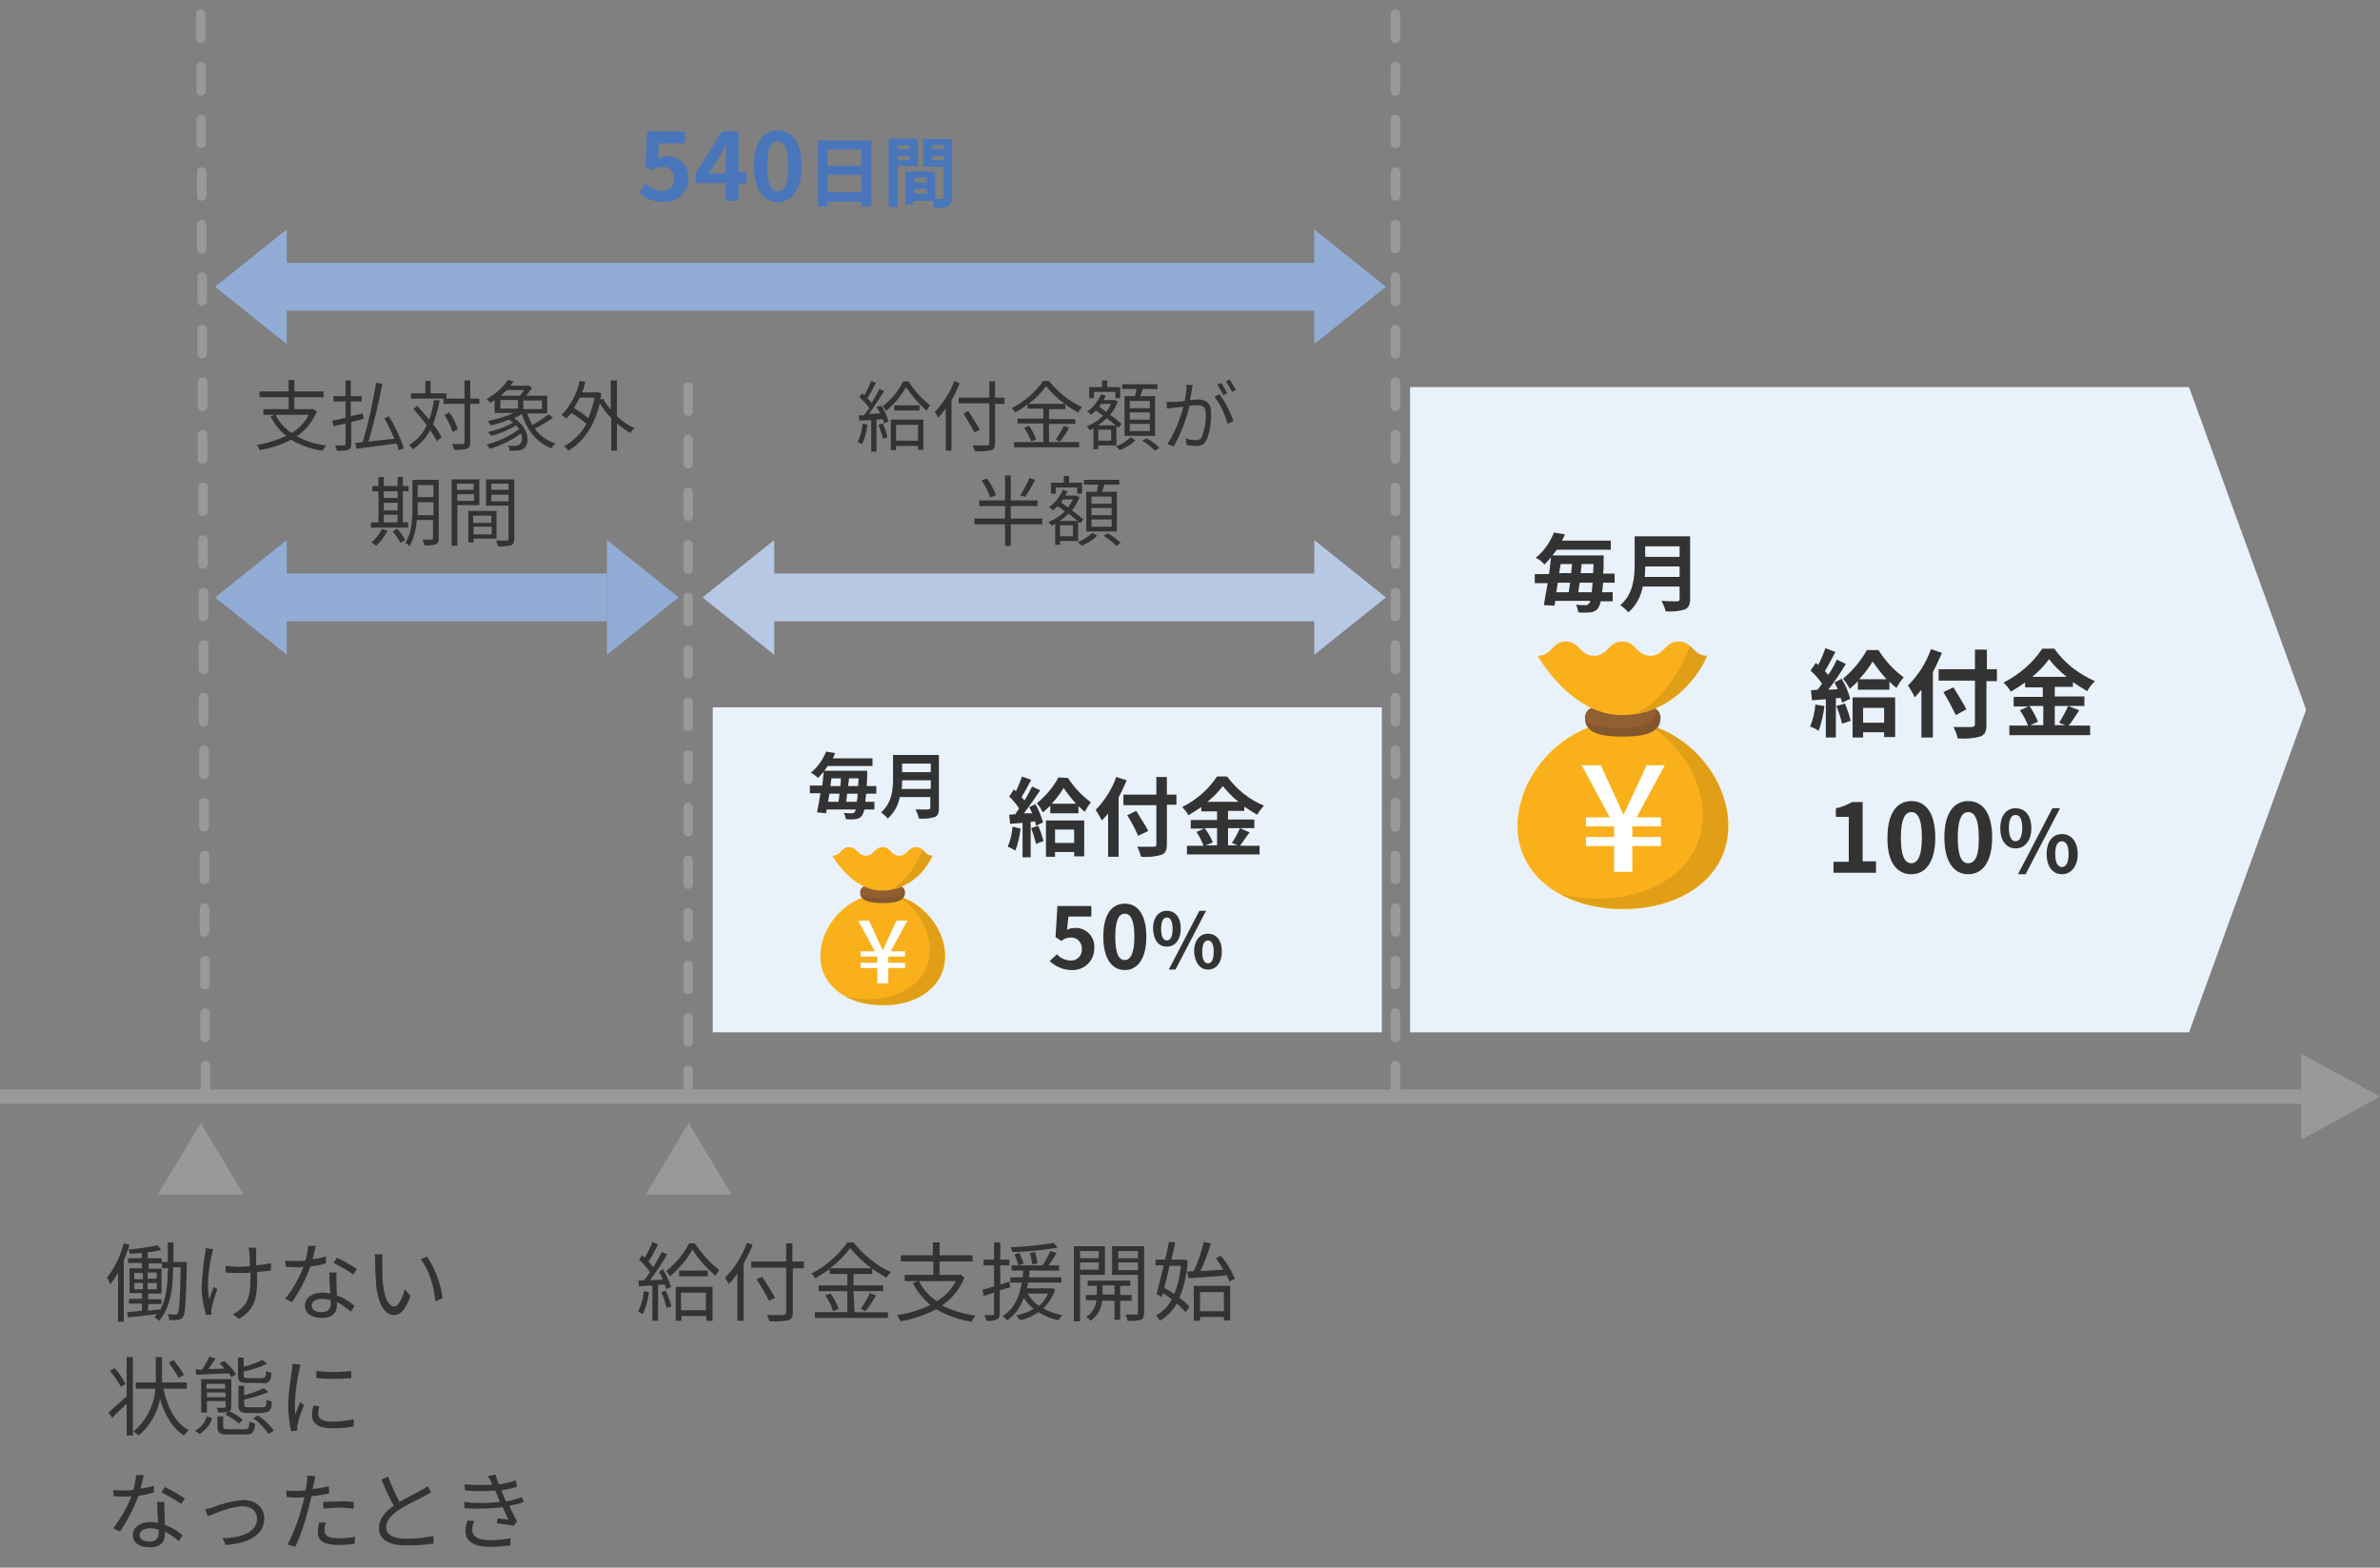
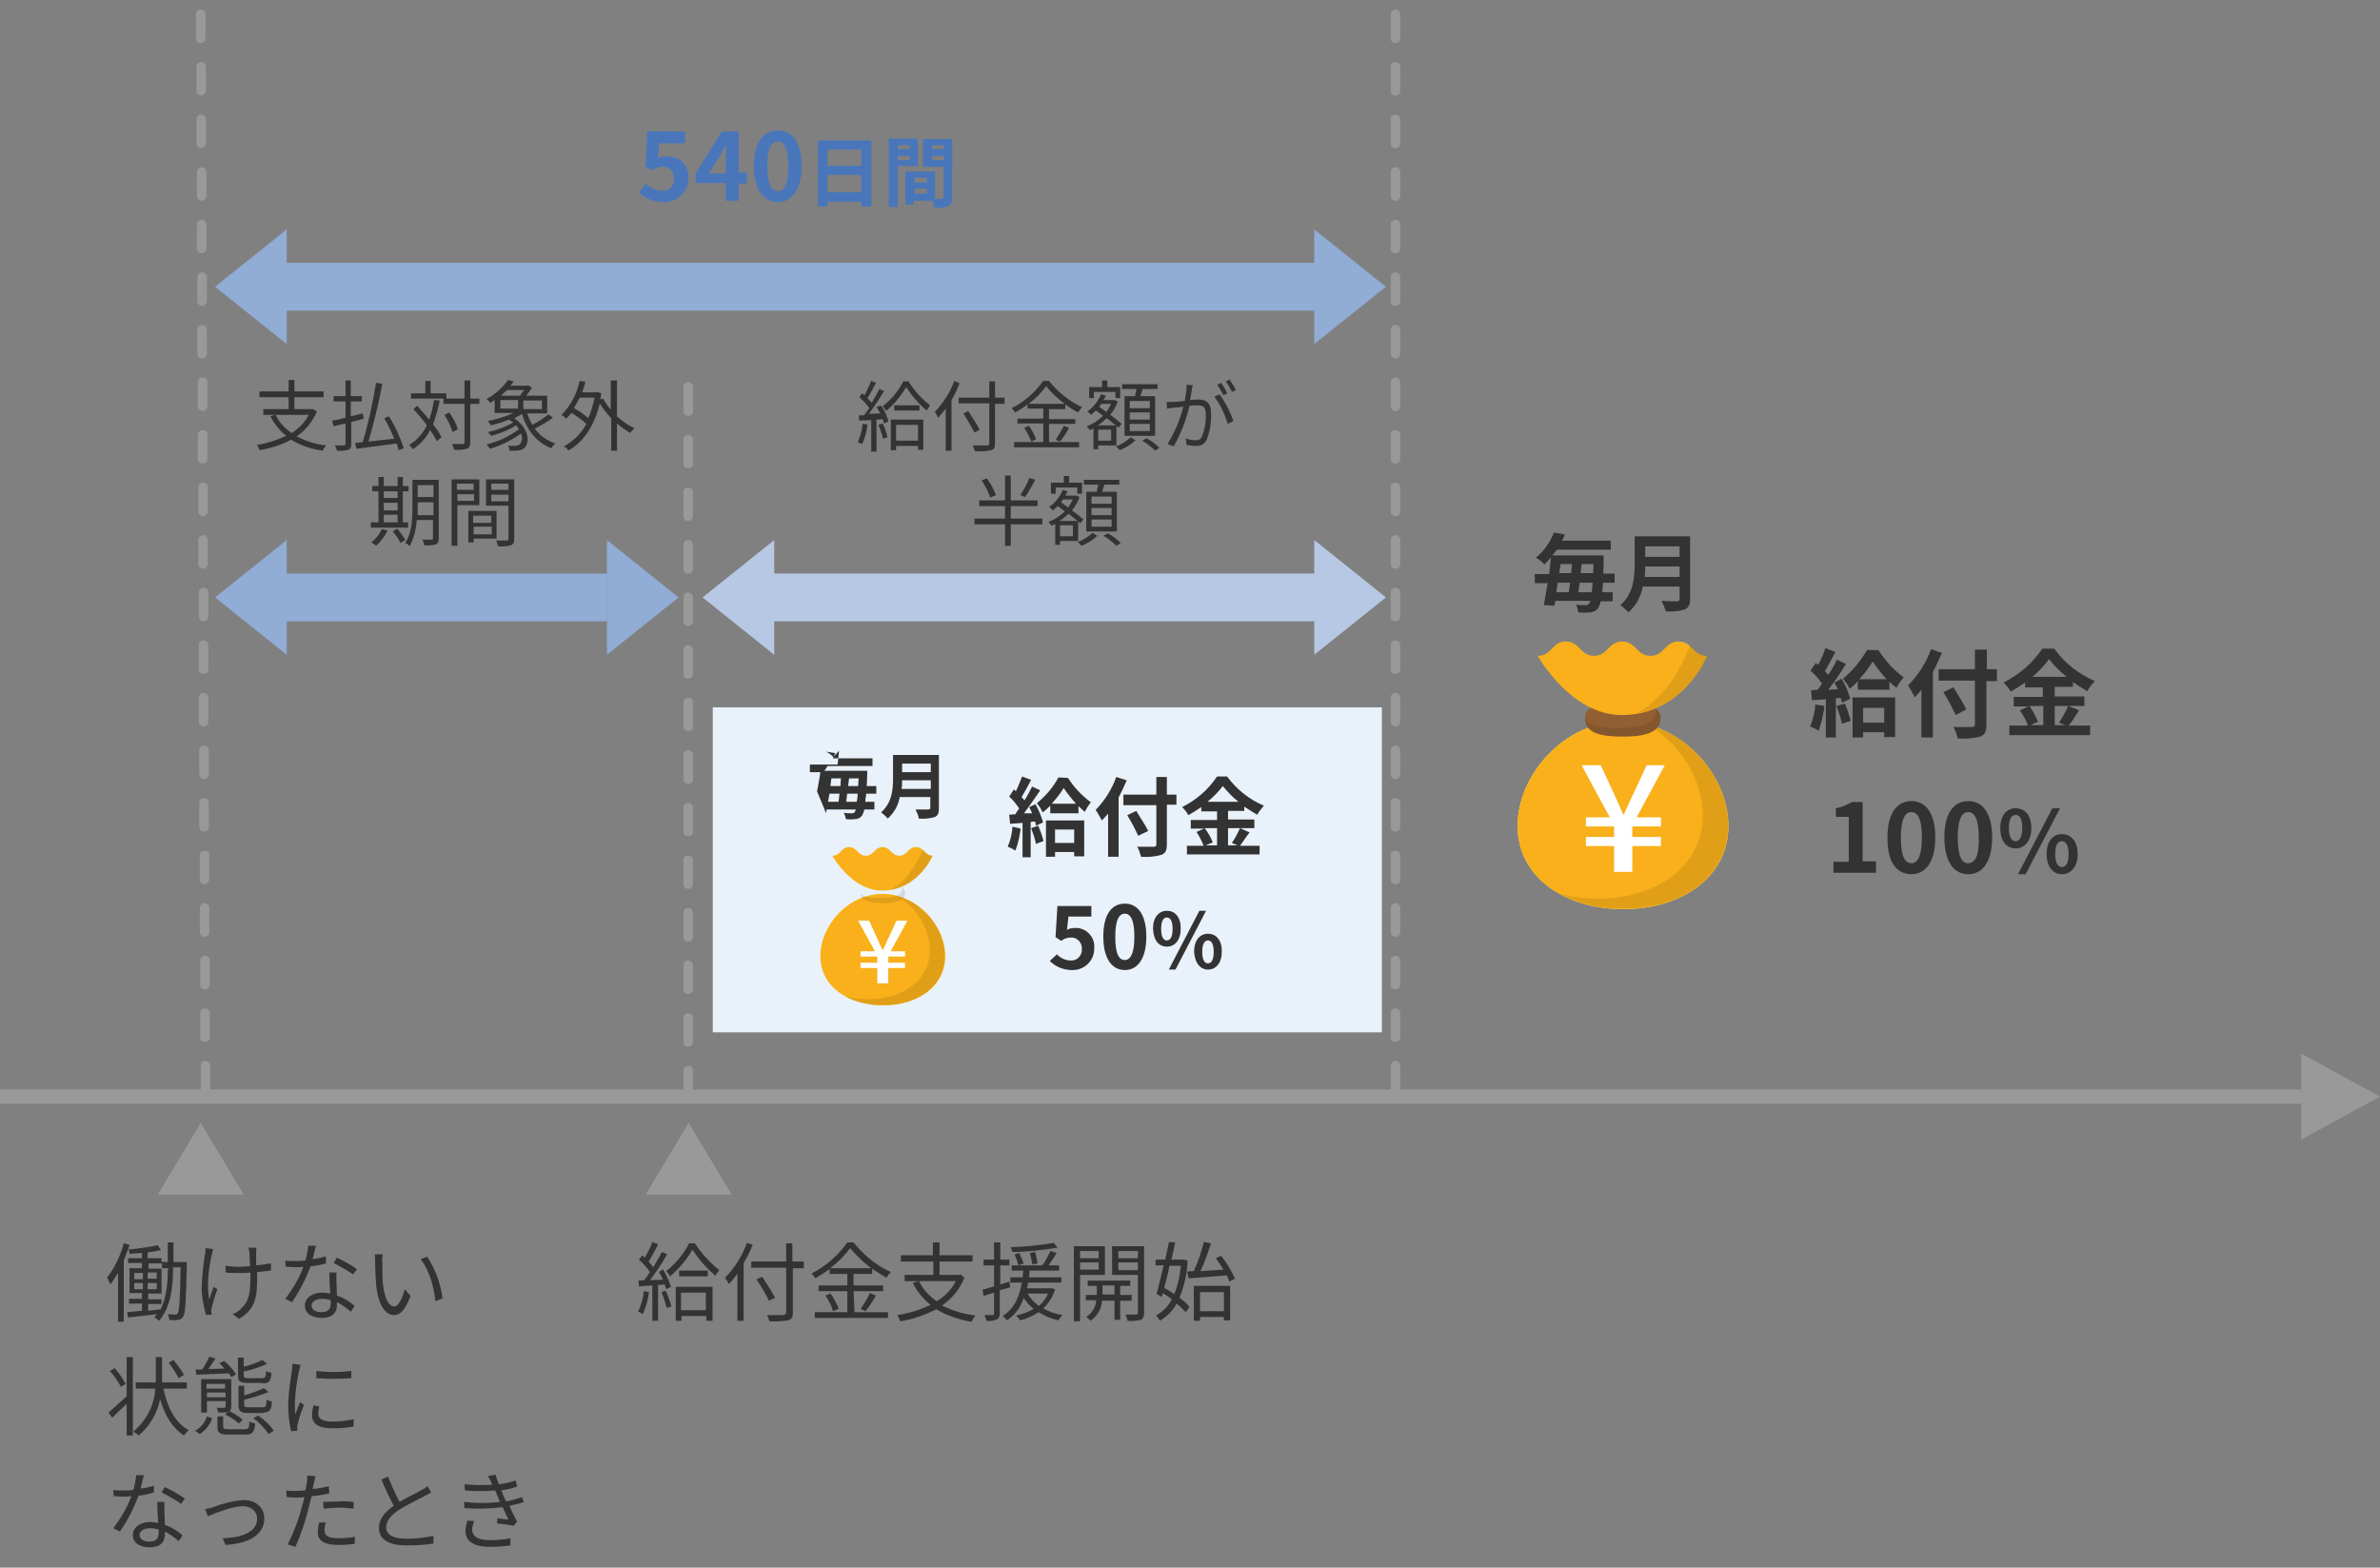
<svg xmlns="http://www.w3.org/2000/svg" xmlns:xlink="http://www.w3.org/1999/xlink" version="1.1" id="レイヤー_1" x="0px" y="0px" width="498px" height="328px" viewBox="0 0 498 328" style="enable-background:new 0 0 498 328;" xml:space="preserve">
  <rect x="0" y="0" width="498" height="328" fill="#808080" stroke="none" />
  <style type="text/css">
	.st0{clip-path:url(#SVGID_00000138568534866309417540000010864887262310291608_);}
	.st1{fill:#999999;}
	.st2{fill:#333333;}
	.st3{fill:#E9F1FA;}
	.st4{fill:#FBEA5E;}
	.st5{fill:#F9B01B;}
	.st6{opacity:0.1;}
	.st7{clip-path:url(#SVGID_00000134955654881792680700000008964147603585161363_);}
	.st8{fill:#FFFFFF;}
	.st9{fill:#925F32;}
	.st10{clip-path:url(#SVGID_00000023986652200018394800000016249020872574771903_);}
	.st11{clip-path:url(#SVGID_00000181075379354565788950000012456478497587678125_);}
	.st12{clip-path:url(#SVGID_00000083794895439773970760000017331520614019223430_);}
	.st13{clip-path:url(#SVGID_00000122709557037634264780000014940565315697408132_);}
	.st14{clip-path:url(#SVGID_00000165236020449771381630000011501100668418115757_);}
	.st15{fill:#4976BA;}
	.st16{fill:#91ACD5;}
	.st17{fill:#B6C8E3;}
</style>
  <g>
    <defs>
      <rect id="SVGID_1_" width="498" height="328" />
    </defs>
    <clipPath id="SVGID_00000005950413778869364650000013231564608549929353_">
      <use xlink:href="#SVGID_1_" style="overflow:visible;" />
    </clipPath>
    <g id="figure_14_pc" style="clip-path:url(#SVGID_00000005950413778869364650000013231564608549929353_);">
      <g id="グループ_34870" transform="translate(-5606.501 608)">
        <g id="グループ_34857" transform="translate(5622 -387.243)">
          <rect id="長方形_26355" x="-15.5" y="7.2" class="st1" width="481.5" height="3" />
          <path id="多角形_234" class="st1" d="M482.5,8.7l-16.5,9v-18L482.5,8.7z" />
          <path id="パス_22398" class="st2" d="M19.6,45c0,2.6-0.2,5.6-1.5,8.2c-0.9,0.1-1.8,0.2-2.6,0.3v-1.4h2.8v-1h-2.8v-1.2h2.8      v-5.2h-2.7v-1.1h2.8v1h1.3V45z M12.6,47.7h1.8V49h-1.8V47.7z M12.6,45.6h1.8v1.3h-1.8V45.6z M15.4,46.8v-1.3h1.9v1.3H15.4z       M15.4,49v-1.3h1.9V49L15.4,49z M20.8,43.3v-4.1h-1.2v4.1h-1.3v-0.8h-2.9v-1.2c0.9-0.1,1.9-0.3,2.8-0.5l-0.7-1      c-2,0.4-4.1,0.7-6.2,0.9c0.1-0.3,0.2-0.7,0.3-1l-1.2-0.3c-0.7,2.6-1.9,5.1-3.5,7.2c0.3,0.4,0.5,0.9,0.7,1.4      c0.6-0.8,1.1-1.6,1.6-2.4v10.2h1.2V43c0.3-0.8,0.6-1.6,0.9-2.4c0.2,0.3,0.3,0.6,0.3,1c0.8-0.1,1.7-0.1,2.6-0.2v1.1h-2.9v1h2.9      v1.1h-2.6v5.2h2.6v1.2h-2.7v1h2.7v1.5l-3.1,0.3l0.2,1.1c1.7-0.2,3.9-0.4,6-0.7c-0.2,0.2-0.3,0.5-0.5,0.7c0.4,0.2,0.7,0.4,1,0.7      c2.5-3,2.9-7.2,2.9-10.7v-0.5h1.6c-0.1,6.7-0.3,9.1-0.6,9.6c-0.1,0.2-0.3,0.3-0.5,0.3c-0.3,0-0.9,0-1.6-0.1      c0.2,0.4,0.3,0.8,0.3,1.2c0.6,0.1,1.2,0.1,1.8,0c0.4,0,0.8-0.2,1.1-0.6c0.5-0.7,0.6-3.2,0.8-10.9c0-0.2,0-0.6,0-0.6L20.8,43.3z       M27.5,40.4c0,0.4,0,0.8-0.1,1.2c-0.4,2.4-0.6,4.7-0.7,7.1c0,1.9,0.4,3.8,0.9,5.7l1.2-0.1l-0.1-0.6c0-0.3,0-0.5,0.1-0.8      c0.3-1.3,0.7-2.6,1.2-3.9l-0.8-0.5c-0.3,0.9-0.7,1.9-0.9,2.7c-0.6-2.9-0.1-6.8,0.5-9.4c0.1-0.3,0.2-0.8,0.3-1.2L27.5,40.4z       M41,43.6c-1,0.2-1.9,0.3-2.9,0.4c0-1.1,0-2.3,0-2.7c0-0.4,0-0.7,0.1-1h-1.7c0.1,0.4,0.1,0.7,0.2,1.1c0,0.5,0.1,1.6,0.1,2.8      c-0.8,0-1.5,0.1-2.2,0.1c-1,0-1.9-0.1-2.9-0.2v1.4c0.8,0.1,2,0.1,2.9,0.1c0.7,0,1.5,0,2.3-0.1V46c0,3.4-0.1,5.4-2,7.1      c-0.5,0.5-1.1,0.9-1.7,1.1l1.3,1c3.8-2.2,3.8-5.1,3.8-9.2v-0.6c1-0.1,1.9-0.2,2.9-0.3V43.6z M59.2,44.8      c-1.3-0.9-2.7-1.7-4.2-2.4l-0.7,1.1c1.4,0.7,2.8,1.5,4.1,2.4L59.2,44.8z M52.7,42.1c-0.9,0.3-1.8,0.5-2.8,0.6      c0.3-1,0.5-2.1,0.7-2.8L49,39.9c-0.1,1-0.3,2.1-0.6,3.1c-0.7,0.1-1.3,0.1-2,0.1c-0.7,0-1.5,0-2.2-0.1l0.1,1.3      c0.7,0,1.4,0.1,2.1,0.1c0.5,0,1,0,1.6-0.1c-0.9,2.4-2.2,4.6-3.8,6.7l1.4,0.7c1.6-2.3,2.9-4.9,3.9-7.5c1.1-0.1,2.2-0.3,3.2-0.6      L52.7,42.1z M53.7,52.1c0,0.9-0.5,1.7-1.9,1.7c-1.4,0-2.1-0.6-2.1-1.4c0-0.8,0.9-1.4,2.2-1.4c0.6,0,1.2,0.1,1.8,0.3      C53.7,51.5,53.7,51.8,53.7,52.1L53.7,52.1z M53.4,45.5c0,1.2,0.1,3,0.2,4.4c-0.6-0.1-1.1-0.2-1.7-0.2c-2,0-3.6,1.1-3.6,2.7      c0,1.8,1.6,2.6,3.6,2.6c2.2,0,3.1-1.2,3.1-2.6c0-0.2,0-0.5,0-0.7c1,0.5,2,1.2,2.9,2l0.8-1.2c-1.1-1-2.3-1.7-3.7-2.2      c0-1.1-0.1-2.2-0.1-2.9c0-0.6,0-1.3,0-1.9L53.4,45.5z M64.6,41.7l-1.7,0c0.1,0.5,0.1,1.1,0.1,1.6c0,1.6,0.1,3.2,0.2,4.8      c0.5,4.6,2.1,6.3,3.8,6.3c1.2,0,2.3-1,3.4-4L69.2,49c-0.5,1.8-1.3,3.6-2.2,3.6c-1.3,0-2.1-2-2.4-5c-0.1-1.5-0.1-3.1-0.1-4.2      C64.4,43,64.5,42.1,64.6,41.7L64.6,41.7z M73.9,42.2l-1.4,0.5c1.7,2.1,2.8,5.6,3.1,8.8l1.5-0.6C76.7,47.8,75.6,44.8,73.9,42.2      L73.9,42.2z M23,66.9c-0.6-1.1-1.4-2.1-2.2-3.1l-1,0.6c0.8,1,1.5,2.1,2.1,3.2L23,66.9z M10.8,68.8c-0.7-1.2-1.4-2.3-2.3-3.3      l-1,0.6c0.9,1,1.6,2.1,2.3,3.3L10.8,68.8z M11,71.4c-1.4,1.3-2.9,2.6-3.8,3.4l0.8,1.1C8.8,75,9.9,74,11,73v6.6h1.3V63.2H11      L11,71.4z M23.6,69.8v-1.3h-5.2c0-0.4,0-0.7,0-1.1v-4.2h-1.3v4.2c0,0.4,0,0.7,0,1.1h-4.2v1.3H17c-0.2,3.5-1.9,6.7-4.6,9      c0.4,0.2,0.8,0.5,1.1,0.8c2.3-1.9,3.9-4.6,4.5-7.6c1,3.4,2.6,6.1,5,7.6c0.3-0.4,0.6-0.8,1-1.1c-2.8-1.5-4.5-4.8-5.3-8.7      L23.6,69.8z M39.5,68.7c1.3,0,1.7-0.5,1.8-2.2c-0.4-0.1-0.8-0.2-1.1-0.4c-0.1,1.3-0.2,1.5-0.8,1.5h-2.9c-0.8,0-1-0.1-1-0.5v-0.9      c1.7-0.3,3.3-0.9,4.9-1.6l-1-0.8c-1.2,0.6-2.5,1.1-3.9,1.4v-1.9h-1.2v3.7c0,1.3,0.4,1.6,2.1,1.6H39.5z M39.6,74.8      c1.3,0,1.7-0.5,1.8-2.3c-0.4-0.1-0.8-0.2-1.1-0.4c-0.1,1.4-0.2,1.6-0.8,1.6h-2.9c-0.9,0-1-0.1-1-0.6v-1c1.7-0.4,3.4-0.9,5.1-1.6      l-1-0.8c-1.3,0.6-2.7,1.1-4.1,1.5v-2h-1.2v4c0,1.3,0.4,1.7,2.1,1.7H39.6z M25.6,66.9c1.8-0.1,4.3-0.2,6.8-0.3      c0.2,0.3,0.4,0.6,0.5,0.8l1-0.6c-0.7-1.1-1.5-2-2.5-2.8l-1,0.5c0.4,0.3,0.7,0.7,1.1,1.1l-3.4,0.1c0.5-0.7,1-1.5,1.5-2.2      l-1.3-0.4c-0.4,0.9-0.9,1.8-1.5,2.7l-1.4,0L25.6,66.9z M26.3,79.3c1.2-0.8,2.2-2,2.6-3.3l-1.1-0.4c-0.4,1.3-1.3,2.4-2.5,3      L26.3,79.3z M27.8,71.6v-1h3.9v1H27.8z M31.6,68.8v1h-3.9v-1L31.6,68.8z M31.6,75.2c1.1,0.5,2,1.1,2.9,1.9l0.8-0.8      c-0.8-0.7-1.8-1.3-2.8-1.8c0.3-0.2,0.4-0.4,0.4-1v-5.7h-6.3v7h1.2v-2.4h3.9v1.1c0,0.2-0.1,0.3-0.3,0.3c-0.2,0-0.9,0-1.6,0      c0.2,0.3,0.3,0.6,0.4,1c0.7,0,1.4,0,2-0.1L31.6,75.2z M32.4,78.3c-1,0-1.2-0.1-1.2-0.5v-2.2H30v2.2c0,1.3,0.5,1.6,2.3,1.6h3.6      c1.4,0,1.8-0.4,2-2.3c-0.4-0.1-0.8-0.2-1.2-0.4c-0.1,1.4-0.2,1.6-1,1.6L32.4,78.3z M37.5,76c1.3,0.9,2.3,2,3.2,3.3l1.1-0.7      c-0.9-1.3-2-2.3-3.3-3.2L37.5,76z M45.7,64.6c0,0.4-0.1,0.8-0.1,1.3c-0.4,2.4-0.7,4.7-0.8,7.1c0,1.9,0.2,3.9,0.6,5.7l1.3-0.1      L46.7,78c0-0.3,0-0.5,0.1-0.8c0.3-1.4,0.8-2.7,1.3-4l-0.8-0.6c-0.3,0.7-0.7,1.7-1,2.6c-0.1-0.8-0.1-1.6-0.1-2.4      c0.1-2.3,0.4-4.6,0.9-6.8c0.1-0.3,0.2-0.9,0.3-1.2L45.7,64.6z M50.1,73.3c-0.2,0.7-0.3,1.4-0.3,2.1c0,1.7,1.3,2.7,4.3,2.7      c1.5,0,3-0.1,4.4-0.4l0-1.5c-1.4,0.3-2.9,0.5-4.4,0.5c-2.4,0-3-0.8-3-1.6c0-0.6,0.1-1.1,0.2-1.6L50.1,73.3z M50.7,67.6      c2.4,0.2,4.9,0.2,7.3,0v-1.5c-2.4,0.3-4.9,0.3-7.3,0L50.7,67.6z M23.2,92.8c-1.3-0.9-2.7-1.7-4.2-2.4l-0.7,1.1      c1.4,0.7,2.8,1.5,4.1,2.4L23.2,92.8z M16.7,90.1c-0.9,0.3-1.8,0.5-2.8,0.6c0.3-1,0.5-2.1,0.7-2.8L13,87.9      c-0.1,1-0.3,2.1-0.6,3.1c-0.7,0.1-1.3,0.1-2,0.1c-0.7,0-1.5,0-2.2-0.1l0.1,1.3c0.7,0,1.4,0.1,2.1,0.1c0.5,0,1,0,1.6-0.1      c-0.9,2.4-2.2,4.6-3.8,6.7l1.4,0.7c1.6-2.3,2.9-4.9,3.9-7.5c1.1-0.1,2.2-0.4,3.2-0.7L16.7,90.1z M17.7,100.1      c0,0.9-0.5,1.7-1.9,1.7c-1.4,0-2.1-0.6-2.1-1.4c0-0.8,0.9-1.4,2.2-1.4c0.6,0,1.2,0.1,1.8,0.3C17.7,99.5,17.7,99.8,17.7,100.1      L17.7,100.1z M17.4,93.5c0,1.2,0.1,3,0.2,4.4c-0.6-0.1-1.1-0.2-1.7-0.2c-2,0-3.6,1.1-3.6,2.7c0,1.8,1.6,2.6,3.6,2.6      c2.2,0,3.1-1.2,3.1-2.6c0-0.2,0-0.5,0-0.7c1,0.5,2,1.2,2.9,2l0.8-1.2c-1.1-1-2.3-1.7-3.7-2.2c0-1.1-0.1-2.2-0.1-2.9      c0-0.6,0-1.3,0-1.9L17.4,93.5z M27.4,95l0.6,1.5c1.2-0.5,5-2.1,7.3-2.1c1.8,0,3,1.1,3,2.6c0,2.9-3.4,4-7.2,4.1l0.6,1.4      c4.8-0.3,8.1-2.1,8.1-5.5c0-2.4-1.8-3.9-4.4-3.9c-2.2,0.2-4.3,0.7-6.3,1.5C28.6,94.8,28,94.9,27.4,95L27.4,95z M52.2,94.9      c1.1-0.1,2.2-0.2,3.3-0.2c1,0,2,0.1,3,0.2l0-1.4c-1-0.1-2.1-0.2-3.1-0.1c-1.2,0-2.3,0.1-3.3,0.1L52.2,94.9z M53.3,90.2      c-1.1,0.3-2.3,0.5-3.4,0.6l0.3-1.3c0.1-0.4,0.2-1,0.3-1.4L48.8,88c0,0.5,0,1-0.1,1.5c-0.1,0.4-0.1,0.9-0.3,1.6      c-0.7,0-1.3,0.1-1.9,0.1c-0.7,0-1.4,0-2.1-0.1l0.1,1.4c0.6,0,1.3,0.1,2.1,0.1c0.5,0,1,0,1.6-0.1c-0.1,0.6-0.3,1.3-0.5,1.9      c-0.7,2.8-1.7,5.4-3,8l1.6,0.5c1.2-2.6,2.1-5.4,2.8-8.2c0.2-0.8,0.4-1.6,0.6-2.4c1.2-0.1,2.5-0.3,3.7-0.6L53.3,90.2z M51.3,97.8      c-0.2,0.7-0.3,1.4-0.3,2.1c0,1.8,1.5,2.6,4.3,2.6c1.1,0,2.3-0.1,3.4-0.2l0.1-1.5c-1.1,0.2-2.3,0.3-3.5,0.3      c-2.5,0-2.9-0.8-2.9-1.7c0-0.5,0.1-1.1,0.3-1.6L51.3,97.8z M74,90.2c-0.4,0.3-0.8,0.6-1.3,0.8c-1,0.6-2.9,1.5-4.6,2.5      c-0.9-1.7-1.7-3.5-2.4-5.3l-1.4,0.6c0.8,1.9,1.6,3.7,2.6,5.5c-1.9,1.3-3.1,2.8-3.1,4.6c0,2.7,2.4,3.7,5.8,3.7      c1.9,0,3.8-0.1,5.6-0.4v-1.6c-1.9,0.4-3.8,0.6-5.7,0.6c-2.8,0-4.2-0.9-4.2-2.4c0-1.3,1-2.5,2.6-3.6c1.8-1.1,3.6-2,5.4-2.9      c0.5-0.3,1-0.5,1.4-0.8L74,90.2z M82.3,97.4c-0.2,0.7-0.4,1.5-0.4,2.2c0,2.2,1.9,3.3,5.1,3.3c1.4,0,2.9-0.1,4.3-0.3l0-1.5      c-1.4,0.3-2.9,0.4-4.4,0.4c-2.5,0-3.6-0.9-3.6-2.2c0-0.6,0.2-1.2,0.4-1.8L82.3,97.4z M93.7,92.5c-1.1,0.4-2.2,0.7-3.3,0.9      c-0.3-0.7-0.6-1.2-0.7-1.6l-0.3-0.7c1.1-0.2,2.2-0.4,3.3-0.8L92.4,89c-1.2,0.4-2.3,0.7-3.5,0.8c-0.3-0.6-0.5-1.3-0.7-2l-1.6,0.3      c0.2,0.4,0.5,0.8,0.7,1.3c0.1,0.2,0.1,0.3,0.2,0.5c-1.9,0.1-3.9,0.1-5.8-0.1l0.1,1.3c2.1,0.2,4.2,0.2,6.3,0      c0.1,0.3,0.3,0.6,0.4,0.9l0.6,1.5c-2.5,0.3-5,0.3-7.5,0l0.1,1.3c2.7,0.2,5.3,0.1,8-0.2c0.4,0.9,0.8,1.9,1.2,2.6      c-0.6-0.1-1.4-0.1-2.3-0.3l-0.1,1.1c1.1,0.1,2.6,0.3,3.5,0.5l0.7-0.9c-0.5-0.9-1.1-2.1-1.6-3.3c1-0.2,2-0.4,3-0.8L93.7,92.5z" />
          <path id="パス_22399" class="st2" d="M119.2,49.4c-0.1,1.5-0.5,2.9-1.2,4.3c0.4,0.1,0.7,0.3,1,0.5c0.7-1.5,1.1-3,1.3-4.6      L119.2,49.4z M122.9,49.6c0.5,1.1,0.8,2.2,1.1,3.3l1-0.3c-0.3-1.1-0.7-2.2-1.2-3.3L122.9,49.6z M122.4,45.4      c0.3,0.5,0.6,1.1,0.8,1.6l-2.7,0.1c1.3-1.7,2.5-3.5,3.6-5.4l-1.1-0.5c-0.6,1.1-1.2,2.2-1.8,3.2c-0.3-0.4-0.7-0.8-1-1.2      c0.7-1,1.4-2.4,2-3.6l-1.2-0.5c-0.4,1.2-1,2.3-1.6,3.3c-0.2-0.2-0.3-0.3-0.5-0.5l-0.7,0.9c0.9,0.8,1.6,1.6,2.3,2.6      c-0.4,0.6-0.8,1.2-1.2,1.7l-1.2,0.1l0.1,1.2c0.8-0.1,1.8-0.1,2.8-0.2v7.4h1.2v-7.5l1.4-0.1c0.1,0.3,0.2,0.7,0.3,1l1-0.5      c-0.4-1.3-1-2.5-1.7-3.7L122.4,45.4z M132.2,49.7v3.7h-5.2v-3.7L132.2,49.7z M125.9,55.6h1.2v-1h5.2v1h1.3v-7.1h-7.7V55.6z       M126.6,45.1v1.2h6v-1.2L126.6,45.1z M128.7,39.4c-1.2,2.3-2.8,4.2-4.8,5.8c0.3,0.3,0.6,0.7,0.8,1.1c1.9-1.6,3.5-3.5,4.7-5.6      c1.3,2.1,3,3.9,4.8,5.5c0.2-0.4,0.5-0.8,0.8-1.2c-2-1.6-3.7-3.5-5.1-5.6L128.7,39.4z M140.8,39.3c-1,2.7-2.5,5.2-4.6,7.3      c0.3,0.4,0.6,0.9,0.8,1.3c0.7-0.7,1.3-1.4,1.8-2.2v9.9h1.3V43.6c0.7-1.3,1.4-2.6,1.9-3.9L140.8,39.3z M152.6,43.2h-2.3v-3.8H149      v3.8h-7.3v1.3h7.3v9.3c0,0.4-0.2,0.5-0.6,0.6c-0.4,0-1.9,0-3.4,0c0.2,0.4,0.4,0.9,0.5,1.3c1.3,0.1,2.6,0,3.9-0.2      c0.7-0.2,1-0.6,1-1.6v-9.3h2.3V43.2z M146.7,50.8c-0.6-1.1-1.8-3-2.7-4.4l-1.2,0.5c0.9,1.4,2.1,3.4,2.6,4.5L146.7,50.8z       M158.2,44.6c1.6-1.2,3-2.6,4.2-4.2c1.3,1.6,2.8,3,4.4,4.2H158.2z M163.1,49.4h6.2v-1.2h-6.2v-2.4h3.9v-1.1c1,0.7,2,1.3,3,1.9      c0.2-0.4,0.5-0.8,0.9-1.2c-3.1-1.4-5.7-3.6-7.8-6.2h-1.3c-1.9,2.7-4.5,5-7.5,6.5c0.3,0.3,0.6,0.7,0.8,1c1-0.6,2-1.2,3-1.9v1h3.7      v2.4h-6v1.2h6v4.4h-6.8V55h15.3v-1.2h-7L163.1,49.4z M157.2,50.3c0.7,1,1.3,2.1,1.6,3.3l1.2-0.5c-0.4-1.1-1-2.2-1.7-3.2      L157.2,50.3z M165.6,53.6c0.8-1,1.5-2.1,2.2-3.3l-1.3-0.5c-0.5,1.2-1.2,2.3-1.9,3.3L165.6,53.6z M184.5,47.3      c-0.9,1.8-2.3,3.2-4,4.2c-1.6-1.1-2.9-2.5-3.7-4.2H184.5z M185.5,45.9l-0.3,0.1h-4.1v-2.8h6.9v-1.3h-6.9v-2.7h-1.4v2.7H173v1.3      h6.8V46h-6v1.3h2.8l-1.1,0.4c0.9,1.8,2.2,3.3,3.7,4.6c-2.2,1-4.6,1.8-7,2.1c0.3,0.4,0.5,0.8,0.7,1.3c2.6-0.4,5.1-1.3,7.5-2.5      c2.3,1.3,4.8,2.2,7.4,2.6c0.2-0.5,0.5-0.9,0.8-1.3c-2.4-0.3-4.8-1-7-2.1c2.1-1.4,3.7-3.4,4.7-5.8L185.5,45.9z M205,39.3      c-3,0.5-6,0.8-9,0.9c0.1,0.3,0.3,0.7,0.3,1c3.2,0,6.3-0.4,9.5-0.9L205,39.3z M201.6,43.6c-0.1-0.8-0.3-1.6-0.5-2.4l-1.1,0.2      c0.2,0.8,0.4,1.6,0.5,2.4L201.6,43.6z M195.9,48.6l-0.2-1.2l-1.9,0.6v-4h1.9v-1.2h-1.9v-3.6h-1.3v3.6h-2.2V44h2.2v4.4      c-0.9,0.3-1.7,0.5-2.4,0.7l0.2,1.3c0.7-0.2,1.4-0.4,2.2-0.7v4.4c0,0.3-0.1,0.3-0.3,0.3c-0.2,0-0.9,0-1.7,0      c0.2,0.4,0.3,0.8,0.4,1.2c0.8,0.1,1.5,0,2.2-0.3c0.4-0.2,0.6-0.6,0.6-1.3v-4.8L195.9,48.6z M196.8,41.7c0.3,0.7,0.6,1.5,0.8,2.3      l1.1-0.4c-0.3-0.7-0.6-1.5-0.9-2.2L196.8,41.7z M203.8,49.9c-0.4,1-1.1,1.9-1.9,2.6c-1-0.7-1.8-1.6-2.4-2.6H203.8z M204.6,48.8      l-0.2,0h-5c0.1-0.4,0.2-0.8,0.2-1.2h7v-1.1h-6.8c0.1-0.5,0.1-1,0.1-1.4h6.2V44h-2.2c0.6-0.8,1.2-1.7,1.7-2.6l-1.3-0.4      c-0.5,1-1,2.1-1.7,3h-6.4v1.1h2.4c0,0.4-0.1,0.9-0.1,1.4h-2.6v1.1h2.4c-0.4,2.6-1.4,5.4-4,7c0.4,0.3,0.7,0.6,0.9,0.9      c1.7-1.1,2.9-2.8,3.5-4.7c0.6,0.9,1.3,1.7,2.1,2.3c-1.1,0.7-2.4,1.1-3.7,1.4c0.3,0.3,0.6,0.6,0.8,1c1.4-0.3,2.7-0.9,3.9-1.7      c1.3,0.8,2.7,1.4,4.2,1.7c0.2-0.4,0.5-0.8,0.8-1.1c-1.4-0.2-2.8-0.7-4-1.4c1.2-1.1,2-2.5,2.5-4L204.6,48.8z M214.4,41v1.5h-3.9      V41H214.4z M210.5,44.9v-1.5h3.9v1.5H210.5z M215.7,46v-6h-6.5v15.7h1.3V46H215.7z M215.2,50.1v-1.9h2.5v1.9L215.2,50.1z       M221.3,51.3v-1.1h-2.4v-1.9h2.1v-1.1h-8.9v1.1h1.9v1.9h-2.3v1.1h2.2c-0.1,1.4-0.9,2.7-2.1,3.5c0.3,0.2,0.6,0.5,0.9,0.8      c1.4-1,2.3-2.5,2.4-4.2h2.6v4h1.2v-4H221.3z M218.5,45v-1.6h4.1V45H218.5z M222.6,41v1.5h-4.1V41H222.6z M223.9,40h-6.7v6h5.4      v7.9c0,0.3-0.1,0.4-0.4,0.4c-0.3,0-1.2,0-2.2,0c0.2,0.4,0.4,0.9,0.4,1.3c0.9,0.1,1.9,0,2.8-0.2c0.5-0.2,0.7-0.7,0.7-1.5      L223.9,40z M233.2,46.7c2.1-0.1,5.1-0.4,8-0.6c0.2,0.4,0.4,0.8,0.5,1.3l1.2-0.6c-0.7-1.7-1.7-3.3-2.9-4.8l-1.1,0.5      c0.6,0.8,1.1,1.6,1.6,2.4c-1.7,0.1-3.3,0.2-4.8,0.3c0.8-1.7,1.6-3.9,2.2-5.8l-1.5-0.3c-0.5,2.1-1.2,4.1-2.1,6.1l-1.4,0.1      L233.2,46.7z M231.6,44.1c-0.2,2-0.6,4-1.4,5.9c-0.7-0.5-1.4-0.9-2.1-1.3c0.4-1.4,0.8-3,1.1-4.6H231.6z M232.2,42.8l-0.2,0h-2.4      c0.3-1.2,0.6-2.5,0.8-3.6l-1.3-0.1c-0.2,1.1-0.5,2.4-0.8,3.7h-2v1.2h1.7c-0.5,2.2-1.1,4.4-1.5,6l1.1,0.6l0.2-0.8      c0.6,0.4,1.3,0.8,1.9,1.3c-0.7,1.4-1.9,2.6-3.3,3.4c0.3,0.3,0.6,0.7,0.8,1.1c1.5-0.9,2.7-2.1,3.5-3.6c0.7,0.5,1.3,1.2,1.9,1.8      l0.8-1.1c-0.6-0.7-1.3-1.4-2.1-1.9c1-2.5,1.6-5.1,1.7-7.8L232.2,42.8z M240.6,49.6v4h-5v-4H240.6z M234.3,55.6h1.3v-0.8h5v0.7      h1.3v-7.2h-7.6L234.3,55.6z" />
          <path id="多角形_236" class="st1" d="M26.5,14.2l9,15h-18L26.5,14.2z" />
          <path id="多角形_237" class="st1" d="M128.6,14.2l9,15h-18L128.6,14.2z" />
        </g>
        <g id="グループ_34858" transform="translate(5755.644 -526.903)">
-           <path id="合体_84" class="st3" d="M308.9-0.1l24.5,67.5l-24.5,67.5V-0.1z M145.9,134.9v-135h163v135H145.9z" />
          <path id="合体_102" class="st3" d="M0,66.9h140v68H0V66.9z" />
          <g id="グループ_32289" transform="translate(163.402 19.521)">
            <path id="パス_22400" class="st2" d="M67.3,46.8c-0.1,1.6-0.5,3.2-1.1,4.6c0.6,0.2,1.2,0.5,1.8,0.9c0.6-1.7,1-3.4,1.2-5.2       L67.3,46.8z M71.7,47.1c0.5,1.2,0.9,2.5,1.2,3.7l1.8-0.6c-0.3-1.2-0.7-2.4-1.2-3.6L71.7,47.1z M71.3,42.2       c0.2,0.4,0.5,0.9,0.7,1.4L70,43.7c1.3-1.6,2.6-3.6,3.7-5.4l-1.9-0.9c-0.5,1.1-1.1,2.2-1.8,3.2c-0.2-0.2-0.4-0.5-0.7-0.8       c0.7-1.1,1.5-2.7,2.2-4l-2.1-0.8c-0.4,1.2-0.9,2.4-1.5,3.5c-0.2-0.1-0.3-0.3-0.5-0.4l-1.1,1.6c0.9,0.8,1.7,1.7,2.4,2.7       c-0.3,0.5-0.6,0.9-0.9,1.3l-1.4,0.1l0.2,2.1l2.9-0.2v8h2.1v-8.2l1-0.1c0.1,0.3,0.2,0.7,0.3,1l1.7-0.8c-0.4-1.5-1-2.9-1.8-4.2       L71.3,42.2z M81.7,47.5v3.1h-4.4v-3.1H81.7z M75.1,53.7h2.2v-1.1h4.4v1H84v-8.3h-8.9V53.7z M76.5,41.5c1-1.1,2-2.4,2.8-3.7       c0.9,1.3,1.9,2.6,2.9,3.7H76.5z M78.1,35.4c-1.3,2.3-3,4.3-5,6c0.5,0.6,1,1.3,1.4,2.1c0.6-0.5,1.2-1,1.7-1.6v1.8h6.6V42       c0.5,0.5,0.9,0.9,1.5,1.3c0.4-0.8,0.9-1.5,1.5-2.2c-2.1-1.5-3.9-3.5-5.3-5.7H78.1z M91.5,35.2c-1,2.9-2.7,5.5-4.8,7.6       c0.5,0.8,1,1.6,1.4,2.5c0.5-0.5,0.9-1,1.4-1.6v10h2.4V40c0.7-1.3,1.3-2.7,1.9-4L91.5,35.2z M105.4,39.4h-2.2v-4.1h-2.5v4.1       h-7.6v2.4h7.6v9.1c0,0.4-0.2,0.6-0.7,0.6c-0.5,0-2.2,0-3.8,0c0.4,0.7,0.7,1.5,0.9,2.4c1.6,0.1,3.2,0,4.7-0.4       c1-0.4,1.3-1,1.3-2.5v-9.1h2.2V39.4z M98.9,47.8c-0.6-1.2-1.8-3.2-2.7-4.6l-2.1,1c1,1.6,1.8,3.2,2.6,4.8L98.9,47.8z M115,47.1       v4h-2.7l1.6-0.7c-0.5-1.2-1.1-2.3-1.8-3.3H115z M112.7,41c1.3-1.1,2.5-2.3,3.5-3.7c1.1,1.4,2.3,2.6,3.7,3.7H112.7z M120.2,47.1       c-0.5,1.2-1.2,2.4-1.9,3.5l1.3,0.5h-2.2v-4h6.2v-2h-6.2v-2h3.8v-1c1,0.7,2,1.3,3,1.9c0.4-0.8,1-1.5,1.6-2.1       c-3.4-1.5-6.4-3.8-8.5-6.8h-2.5c-2,3-4.8,5.4-8.1,7.1c0.6,0.6,1.1,1.2,1.5,1.9c1-0.6,2-1.2,3-1.9v1h3.7v2h-6.1v2h3.1l-1.8,0.8       c0.7,1,1.3,2.1,1.7,3.2h-3.9v2h16.9v-2h-4.5c0.7-0.8,1.5-2.1,2.2-3.2L120.2,47.1z M71.1,82H80v-2.4h-2.8V67.2h-2.2       c-1.1,0.6-2.2,1.1-3.4,1.3v1.8h2.7v9.4h-3.2V82z M87.4,82.3c3,0,5-2.6,5-7.7s-2-7.6-5-7.6c-3,0-5,2.5-5,7.6       C82.3,79.7,84.3,82.3,87.4,82.3L87.4,82.3z M87.4,80c-1.3,0-2.2-1.3-2.2-5.4c0-4.1,1-5.3,2.2-5.3s2.2,1.2,2.2,5.3       C89.6,78.7,88.6,80,87.4,80L87.4,80z M99.3,82.3c3,0,5-2.6,5-7.7s-2-7.6-5-7.6c-3,0-5,2.5-5,7.6C94.3,79.7,96.3,82.3,99.3,82.3       L99.3,82.3z M99.3,80c-1.3,0-2.2-1.3-2.2-5.4c0-4.1,1-5.3,2.2-5.3s2.2,1.2,2.2,5.3C101.6,78.7,100.6,80,99.3,80L99.3,80z        M109.2,76.9c1.9,0,3.3-1.6,3.3-4.2c0-2.7-1.3-4.2-3.3-4.2c-1.9,0-3.2,1.5-3.2,4.2C106,75.3,107.3,76.9,109.2,76.9L109.2,76.9z        M109.2,75.4c-0.8,0-1.4-0.8-1.4-2.8s0.6-2.7,1.4-2.7c0.8,0,1.4,0.7,1.4,2.7S110,75.4,109.2,75.4L109.2,75.4z M109.7,82.3h1.6       l7.2-13.8h-1.6L109.7,82.3z M118.9,82.3c1.9,0,3.3-1.6,3.3-4.2c0-2.7-1.4-4.2-3.3-4.2s-3.2,1.5-3.2,4.2       C115.7,80.7,117,82.3,118.9,82.3L118.9,82.3z M118.9,80.8c-0.8,0-1.4-0.8-1.4-2.7c0-2,0.6-2.7,1.4-2.7s1.4,0.8,1.4,2.7       C120.3,80,119.7,80.8,118.9,80.8L118.9,80.8z" />
            <path id="パス_22401" class="st2" d="M17.7,23.3c0.1-0.6,0.2-1.3,0.3-2h2.7c-0.1,0.8-0.1,1.5-0.2,2H17.7z M16,21.3       c-0.1,0.7-0.2,1.4-0.3,2h-2.6c0.1-0.6,0.2-1.3,0.3-2H16z M16.4,17.4c-0.1,0.6-0.1,1.3-0.2,1.9h-2.5c0.1-0.6,0.2-1.3,0.3-1.9       H16.4z M18.2,19.3c0.1-0.6,0.1-1.3,0.2-1.9h2.5c0,0.7-0.1,1.3-0.1,1.9H18.2z M25.3,21.3v-1.9h-2.4c0.1-0.9,0.1-1.8,0.1-2.9       c0-0.3,0-0.9,0-0.9H12.3c0.3-0.4,0.6-0.8,0.9-1.2h11.3v-1.9H14.3c0.2-0.4,0.4-0.8,0.6-1.3l-2.3-0.4c-0.8,2.1-2.1,3.9-3.8,5.3       c0.7,0.3,1.3,0.8,1.8,1.4c0.5-0.5,1-1,1.4-1.5c-0.1,1.1-0.3,2.3-0.4,3.5h-3v1.9h2.7C11,23,10.7,24.7,10.5,26l2.2,0.1       c0.1-0.3,0.1-0.6,0.2-1h7.3c0,0.2-0.1,0.4-0.3,0.6c-0.2,0.2-0.4,0.4-0.7,0.3c-0.7,0-1.3,0-2-0.1c0.3,0.5,0.4,1,0.5,1.6       c0.8,0.1,1.7,0.1,2.5,0c0.6,0,1.2-0.3,1.6-0.8c0.3-0.5,0.5-1,0.6-1.5h2.5v-1.9h-2.2c0.1-0.6,0.1-1.3,0.2-2H25.3z M31.6,20.1       c0.1-0.8,0.1-1.5,0.1-2.2h7.2v2.2L31.6,20.1z M38.9,13.7v2.2h-7.2v-2.2H38.9z M41.2,11.6H29.5v5.9c0,2.7-0.3,6.2-3,8.5       c0.6,0.4,1.2,1,1.7,1.5c1.6-1.4,2.6-3.3,3-5.4h7.7v2.6c0,0.4-0.1,0.5-0.6,0.5c-0.4,0-1.9,0-3.2-0.1c0.4,0.7,0.7,1.5,0.9,2.2       c1.3,0.1,2.7,0,4-0.4c0.8-0.4,1.1-1,1.1-2.3V11.6z" />
            <g id="グループ_32288" transform="translate(5 33.605)">
              <path id="パス_19310" class="st4" d="M44.1,38.6c0,10.8-9.9,17.4-22,17.4S0,49.4,0,38.6s9.9-21.9,22-21.9        S44.1,27.7,44.1,38.6" />
              <path id="パス_19311" class="st5" d="M44.1,38.6c0,10.8-9.9,17.4-22,17.4S0,49.4,0,38.6s9.9-21.9,22-21.9        S44.1,27.7,44.1,38.6" />
              <g id="グループ_26968" transform="translate(8.647 17.304)" class="st6">
                <g id="グループ_26967">
                  <g>
                    <defs>
                      <rect id="SVGID_00000042721470386631714160000009767508013524864942_" x="0" y="0" width="35.4" height="38.6" />
                    </defs>
                    <clipPath id="SVGID_00000174567757532065952740000009749780367478981258_">
                      <use xlink:href="#SVGID_00000042721470386631714160000009767508013524864942_" style="overflow:visible;" />
                    </clipPath>
                    <g id="グループ_26966" style="clip-path:url(#SVGID_00000174567757532065952740000009749780367478981258_);">
                      <path id="パス_19312" d="M18.4,0c7,4,11.7,11.6,11.7,19.1c0,10.8-9.9,17.4-22,17.4c-2.7,0-5.4-0.3-8.1-1.1            c4.1,2.2,8.7,3.3,13.4,3.2c12.2,0,22-6.5,22-17.4C35.4,12,28.2,2.5,18.4,0" />
                    </g>
                  </g>
                </g>
              </g>
              <path id="パス_19313" class="st8" d="M20.2,42.8h-5.9v-1.9h5.9v-2.2h-5.9v-1.9h5l-5.9-10.9h4l2.6,5.6        c0.7,1.5,1.4,3.1,2.1,4.7h0.1c0.8-1.6,1.4-3.1,2.2-4.7l2.6-5.6h3.8l-5.9,10.9h5.1v1.9h-6v2.2h6v1.9h-6v5.4h-3.8V42.8z" />
              <path id="パス_19314" class="st9" d="M22,19.9c-3.7,0-7.9-0.4-7.9-3.8c-0.1-1.2,0.8-2.3,2-2.4c0.6,0,1.2,0.3,1.5,0.8        c1.4,0.4,2.9,0.6,4.4,0.5c1.5,0,3-0.1,4.4-0.5c0.3-0.5,0.9-0.8,1.5-0.8c1.2,0.1,2.1,1.2,2,2.4C29.9,19.4,25.7,19.9,22,19.9" />
              <g id="グループ_26971" transform="translate(14.129 14.081)" class="st6">
                <g id="グループ_26970">
                  <g>
                    <defs>
                      <rect id="SVGID_00000088841409901537435470000013541699221964544415_" x="0" y="0" width="15.8" height="5.8" />
                    </defs>
                    <clipPath id="SVGID_00000088091928680448895650000013450153561540229509_">
                      <use xlink:href="#SVGID_00000088841409901537435470000013541699221964544415_" style="overflow:visible;" />
                    </clipPath>
                    <g id="グループ_26969" style="clip-path:url(#SVGID_00000088091928680448895650000013450153561540229509_);">
                      <path id="パス_19315" d="M14.9,0c0,0.1,0,0.2,0,0.2C14.9,3.6,10.6,4,7,4C4.3,4,1.4,3.8,0,2.4c0.3,3,4.3,3.4,7.9,3.4            c3.7,0,7.9-0.4,7.9-3.8C15.8,1.2,15.4,0.5,14.9,0" />
                    </g>
                  </g>
                </g>
              </g>
              <path id="パス_19316" class="st5" d="M21.8,15.4C11.1,15.4,4.2,3,4.2,3c3,0,3-3,5.9-3s3,3,5.9,3s3-3,5.9-3s3,3,5.9,3        s3-3,5.9-3s3,3,5.9,3C39.8,3,34.6,15.4,21.8,15.4" />
              <g id="グループ_26974" transform="translate(24.798 0.865)" class="st6">
                <g id="グループ_26973">
                  <g>
                    <defs>
                      <rect id="SVGID_00000047766975017972892200000010673840963641467559_" x="0" y="0" width="15" height="14.2" />
                    </defs>
                    <clipPath id="SVGID_00000130618062610334013010000003679248324580540600_">
                      <use xlink:href="#SVGID_00000047766975017972892200000010673840963641467559_" style="overflow:visible;" />
                    </clipPath>
                    <g id="グループ_26972" style="clip-path:url(#SVGID_00000130618062610334013010000003679248324580540600_);">
                      <path id="パス_19317" d="M11.3,0C9.9,3.6,6.3,11.1,0,14.2C10.6,12.5,15,2.1,15,2.1C13,2.1,12.4,0.9,11.3,0" />
                    </g>
                  </g>
                </g>
              </g>
            </g>
          </g>
          <g id="グループ_34863" transform="translate(16.518 69.074)">
            <path id="パス_22402" class="st2" d="M46.2,22.8c-0.1,1.4-0.4,2.8-1,4.2c0.6,0.2,1.1,0.5,1.6,0.8c0.6-1.5,0.9-3.1,1.1-4.6       L46.2,22.8z M50.1,23.1c0.4,1.1,0.8,2.2,1,3.3l1.6-0.6c-0.3-1.1-0.7-2.2-1.1-3.2L50.1,23.1z M49.7,18.7       c0.2,0.4,0.4,0.8,0.6,1.3L48.6,20c1.1-1.5,2.4-3.3,3.4-4.8l-1.7-0.8c-0.5,1-1,2-1.6,2.9c-0.2-0.2-0.4-0.5-0.6-0.7       c0.6-1,1.4-2.4,2-3.6l-1.9-0.7c-0.4,1.1-0.8,2.1-1.3,3.1c-0.1-0.1-0.3-0.3-0.4-0.4l-1,1.5c0.8,0.7,1.5,1.6,2.1,2.5       c-0.3,0.4-0.6,0.8-0.8,1.2l-1.3,0.1l0.2,1.9l2.6-0.2v7.2H50v-7.4l0.9-0.1c0.1,0.3,0.2,0.6,0.2,0.9l1.5-0.7       c-0.4-1.3-0.9-2.6-1.6-3.8L49.7,18.7z M59.1,23.4v2.8h-4v-2.8H59.1z M53.1,29.1h2v-1h4V29h2.1v-7.5h-8V29.1z M54.4,18       c0.9-1,1.8-2.1,2.5-3.3c0.8,1.2,1.7,2.3,2.6,3.3H54.4z M55.8,12.5c-1.1,2.1-2.7,3.9-4.5,5.4c0.5,0.6,0.9,1.2,1.2,1.9       c0.6-0.4,1.1-0.9,1.6-1.4v1.6H60v-1.5c0.4,0.4,0.9,0.8,1.3,1.2c0.4-0.7,0.8-1.4,1.3-2c-1.9-1.4-3.5-3.1-4.8-5.1L55.8,12.5z        M67.9,12.4c-0.9,2.6-2.4,4.9-4.3,6.9c0.5,0.7,0.9,1.5,1.3,2.2c0.4-0.4,0.8-0.9,1.3-1.4v9h2.2V16.7c0.6-1.2,1.2-2.4,1.7-3.6       L67.9,12.4z M80.5,16.1h-2v-3.7h-2.2v3.7h-6.9v2.2h6.9v8.2c0,0.4-0.2,0.5-0.6,0.5c-0.4,0-2,0-3.4,0c0.4,0.7,0.6,1.4,0.8,2.1       c1.4,0.1,2.8,0,4.2-0.4c0.9-0.3,1.2-0.9,1.2-2.3v-8.2h2V16.1z M74.6,23.7c-0.5-1.1-1.7-2.8-2.5-4.2l-1.9,0.9       c0.9,1.4,1.6,2.8,2.3,4.3L74.6,23.7z M89,23.1v3.6h-2.4l1.5-0.6c-0.4-1.1-1-2.1-1.7-3H89z M87,17.6c1.2-1,2.3-2.1,3.2-3.3       c1,1.2,2.1,2.4,3.3,3.3H87z M93.8,23.1c-0.5,1.1-1,2.1-1.7,3.1l1.2,0.5h-2v-3.6h5.5v-1.8h-5.5v-1.8h3.4v-0.9       c0.9,0.6,1.8,1.2,2.7,1.7c0.4-0.7,0.9-1.3,1.4-1.9c-3.1-1.3-5.7-3.4-7.7-6.1H89c-1.8,2.7-4.3,4.9-7.3,6.4       c0.5,0.5,1,1.1,1.3,1.7c0.9-0.5,1.8-1.1,2.7-1.7v0.9H89v1.8h-5.5v1.8h2.8l-1.6,0.7c0.6,0.9,1.1,1.9,1.5,2.9h-3.5v1.8h15.2v-1.8       h-4.1c0.6-0.8,1.3-1.9,2-2.8L93.8,23.1z M58.6,52.8c2.5,0.1,4.6-1.8,4.7-4.3c0-0.1,0-0.2,0-0.3c0.2-2.1-1.4-4-3.5-4.2       c-0.2,0-0.4,0-0.6,0c-0.6,0-1.1,0.1-1.6,0.4l0.3-2.8h4.8v-2.2h-7.1l-0.4,6.5l1.2,0.8c0.6-0.5,1.3-0.7,2-0.7       c1.2-0.1,2.2,0.9,2.3,2c0,0.1,0,0.2,0,0.4c0.1,1.2-0.8,2.3-2,2.4c-0.1,0-0.2,0-0.3,0c-1.1,0-2.2-0.5-2.9-1.3L54,50.9       C55.2,52.1,56.9,52.8,58.6,52.8z M69.7,52.8c2.7,0,4.5-2.4,4.5-7s-1.8-6.9-4.5-6.9c-2.7,0-4.5,2.2-4.5,6.9       C65.2,50.4,67,52.8,69.7,52.8z M69.7,50.7c-1.2,0-2-1.2-2-4.9c0-3.7,0.9-4.8,2-4.8s2,1.1,2,4.8C71.7,49.5,70.8,50.7,69.7,50.7z        M78.5,47.9c1.7,0,2.9-1.4,2.9-3.8c0-2.4-1.2-3.7-2.9-3.7c-1.7,0-2.9,1.4-2.9,3.7C75.7,46.6,76.8,47.9,78.5,47.9z M78.5,46.6       c-0.7,0-1.2-0.7-1.2-2.4c0-1.7,0.5-2.4,1.2-2.4c0.7,0,1.2,0.7,1.2,2.4S79.2,46.6,78.5,46.6z M78.9,52.7h1.4l6.4-12.3h-1.4       L78.9,52.7z M87.1,52.7c1.7,0,2.9-1.4,2.9-3.8c0-2.4-1.2-3.7-2.9-3.7s-2.9,1.4-2.9,3.7C84.3,51.3,85.5,52.7,87.1,52.7z        M87.1,51.4c-0.7,0-1.2-0.7-1.2-2.4s0.5-2.4,1.2-2.4c0.7,0,1.2,0.7,1.2,2.4S87.8,51.4,87.1,51.4z" />
-             <path id="パス_22403" class="st2" d="M11.4,17.6c0.1-0.5,0.1-1.1,0.2-1.7h2.2c0,0.7-0.1,1.2-0.2,1.7H11.4z M10,15.9       c-0.1,0.6-0.1,1.2-0.2,1.7H7.6c0.1-0.5,0.2-1.1,0.3-1.7H10z M10.3,12.7c0,0.5-0.1,1.1-0.1,1.6H8.1c0.1-0.5,0.1-1.1,0.2-1.6       H10.3z M11.8,14.3c0.1-0.5,0.1-1.1,0.2-1.6H14c0,0.6-0.1,1.1-0.1,1.6H11.8z M17.7,15.9v-1.6h-2c0-0.7,0.1-1.5,0.1-2.4       c0-0.2,0-0.8,0-0.8h-9c0.3-0.3,0.5-0.7,0.7-1h9.4V8.5H8.6c0.2-0.3,0.3-0.7,0.5-1.1L7.2,7.1C6.5,8.8,5.4,10.4,4,11.5       c0.6,0.3,1.1,0.7,1.5,1.1c0.4-0.4,0.8-0.8,1.2-1.3c-0.1,0.9-0.2,1.9-0.3,2.9H3.8v1.6h2.2c-0.2,1.5-0.5,2.9-0.7,4L7.2,20       c0-0.3,0.1-0.5,0.1-0.8h6.1c0,0.2-0.1,0.3-0.2,0.5c-0.1,0.2-0.3,0.3-0.6,0.3c-0.6,0-1.1,0-1.7-0.1c0.2,0.4,0.4,0.9,0.4,1.3       c0.7,0.1,1.4,0.1,2.1,0c0.5,0,1-0.3,1.3-0.7c0.2-0.4,0.4-0.8,0.5-1.3h2.1v-1.6h-1.9c0-0.5,0.1-1,0.2-1.7L17.7,15.9z M23,14.9       c0.1-0.6,0.1-1.3,0.1-1.8h6v1.8H23z M29.1,9.6v1.8h-6V9.6H29.1z M31,7.8h-9.8v4.9c0,2.3-0.2,5.1-2.5,7.1c0.5,0.4,1,0.8,1.4,1.3       c1.3-1.2,2.2-2.7,2.5-4.5h6.4v2.2c0,0.3-0.1,0.4-0.5,0.4c-0.3,0-1.6,0-2.6,0c0.3,0.6,0.6,1.2,0.7,1.9c1.1,0.1,2.2,0,3.3-0.3       c0.7-0.3,0.9-0.8,0.9-1.9V7.8z" />
+             <path id="パス_22403" class="st2" d="M11.4,17.6c0.1-0.5,0.1-1.1,0.2-1.7h2.2c0,0.7-0.1,1.2-0.2,1.7H11.4z M10,15.9       c-0.1,0.6-0.1,1.2-0.2,1.7H7.6c0.1-0.5,0.2-1.1,0.3-1.7H10z M10.3,12.7c0,0.5-0.1,1.1-0.1,1.6H8.1c0.1-0.5,0.1-1.1,0.2-1.6       H10.3z M11.8,14.3c0.1-0.5,0.1-1.1,0.2-1.6H14c0,0.6-0.1,1.1-0.1,1.6H11.8z M17.7,15.9v-1.6h-2c0-0.7,0.1-1.5,0.1-2.4       c0-0.2,0-0.8,0-0.8h-9c0.3-0.3,0.5-0.7,0.7-1h9.4V8.5H8.6c0.2-0.3,0.3-0.7,0.5-1.1L7.2,7.1c0.6,0.3,1.1,0.7,1.5,1.1c0.4-0.4,0.8-0.8,1.2-1.3c-0.1,0.9-0.2,1.9-0.3,2.9H3.8v1.6h2.2c-0.2,1.5-0.5,2.9-0.7,4L7.2,20       c0-0.3,0.1-0.5,0.1-0.8h6.1c0,0.2-0.1,0.3-0.2,0.5c-0.1,0.2-0.3,0.3-0.6,0.3c-0.6,0-1.1,0-1.7-0.1c0.2,0.4,0.4,0.9,0.4,1.3       c0.7,0.1,1.4,0.1,2.1,0c0.5,0,1-0.3,1.3-0.7c0.2-0.4,0.4-0.8,0.5-1.3h2.1v-1.6h-1.9c0-0.5,0.1-1,0.2-1.7L17.7,15.9z M23,14.9       c0.1-0.6,0.1-1.3,0.1-1.8h6v1.8H23z M29.1,9.6v1.8h-6V9.6H29.1z M31,7.8h-9.8v4.9c0,2.3-0.2,5.1-2.5,7.1c0.5,0.4,1,0.8,1.4,1.3       c1.3-1.2,2.2-2.7,2.5-4.5h6.4v2.2c0,0.3-0.1,0.4-0.5,0.4c-0.3,0-1.6,0-2.6,0c0.3,0.6,0.6,1.2,0.7,1.9c1.1,0.1,2.2,0,3.3-0.3       c0.7-0.3,0.9-0.8,0.9-1.9V7.8z" />
            <g id="グループ_32288-2" transform="translate(6.006 27.073)">
              <path id="パス_19310-2" class="st4" d="M26.1,22.8c0,6.4-5.8,10.3-13,10.3S0,29.2,0,22.8s5.8-13,13-13S26.1,16.4,26.1,22.8" />
              <path id="パス_19311-2" class="st5" d="M26.1,22.8c0,6.4-5.8,10.3-13,10.3S0,29.2,0,22.8s5.8-13,13-13S26.1,16.4,26.1,22.8" />
              <g id="グループ_26968-2" transform="translate(5.113 10.232)" class="st6">
                <g id="グループ_26967-2">
                  <g>
                    <defs>
                      <rect id="SVGID_00000057845647900443850670000012412909034036098703_" x="0" y="0" width="21" height="22.8" />
                    </defs>
                    <clipPath id="SVGID_00000127039494317970144270000000953909783180325264_">
                      <use xlink:href="#SVGID_00000057845647900443850670000012412909034036098703_" style="overflow:visible;" />
                    </clipPath>
                    <g id="グループ_26966-2" style="clip-path:url(#SVGID_00000127039494317970144270000000953909783180325264_);">
                      <path id="パス_19312-2" d="M10.9,0c4.1,2.3,6.7,6.6,6.9,11.3c0,6.4-5.8,10.3-13,10.3c-1.6,0-3.2-0.2-4.8-0.6            c2.4,1.3,5.2,1.9,7.9,1.9c7.2,0,13-3.8,13-10.3C21,7.1,16.7,1.5,10.9,0" />
                    </g>
                  </g>
                </g>
              </g>
              <path id="パス_19313-2" class="st8" d="M11.9,25.3H8.4v-1.1h3.5v-1.3H8.4v-1.1h3l-3.5-6.4h2.3l1.5,3.3        c0.4,0.9,0.8,1.8,1.3,2.8h0.1c0.5-1,0.8-1.9,1.3-2.8l1.5-3.3h2.3l-3.5,6.4h3v1.1h-3.5v1.3h3.5v1.1h-3.5v3.2h-2.3V25.3z" />
-               <path id="パス_19314-2" class="st9" d="M13,11.7c-2.2,0-4.7-0.3-4.7-2.2C8.3,8.8,8.8,8.2,9.5,8.1c0.4,0,0.7,0.2,0.9,0.5        c0.8,0.2,1.7,0.3,2.6,0.3c0.9,0,1.7-0.1,2.6-0.3c0.2-0.3,0.5-0.5,0.9-0.5c0.7,0.1,1.2,0.7,1.2,1.4        C17.7,11.5,15.2,11.7,13,11.7" />
              <g id="グループ_26971-2" transform="translate(8.354 8.326)" class="st6">
                <g id="グループ_26970-2">
                  <g>
                    <defs>
                      <rect id="SVGID_00000014597417507480473960000011328726628286162604_" x="0" y="0" width="9.3" height="3.4" />
                    </defs>
                    <clipPath id="SVGID_00000070815991482126796430000000312871946308260263_">
                      <use xlink:href="#SVGID_00000014597417507480473960000011328726628286162604_" style="overflow:visible;" />
                    </clipPath>
                    <g id="グループ_26969-2" style="clip-path:url(#SVGID_00000070815991482126796430000000312871946308260263_);">
                      <path id="パス_19315-2" d="M8.8,0c0,0,0,0.1,0,0.1c0,2-2.5,2.2-4.7,2.2C2.6,2.4,0.8,2.2,0,1.4c0.2,1.7,2.6,2,4.7,2            c2.2,0,4.7-0.3,4.7-2.2C9.3,0.7,9.1,0.3,8.8,0" />
                    </g>
                  </g>
                </g>
              </g>
              <path id="パス_19316-2" class="st5" d="M12.9,9.1C6.5,9.1,2.5,1.8,2.5,1.8C4.3,1.8,4.3,0,6,0s1.8,1.8,3.5,1.8S11.3,0,13,0        s1.8,1.8,3.5,1.8S18.3,0,20,0s1.8,1.8,3.5,1.8C23.5,1.8,20.4,9.1,12.9,9.1" />
              <g id="グループ_26974-2" transform="translate(14.663 0.512)" class="st6">
                <g id="グループ_26973-2">
                  <g>
                    <defs>
                      <rect id="SVGID_00000016066462321220546610000001409176973132943748_" x="0" y="0" width="8.8" height="8.4" />
                    </defs>
                    <clipPath id="SVGID_00000121280064005122648260000000816322777842614457_">
                      <use xlink:href="#SVGID_00000016066462321220546610000001409176973132943748_" style="overflow:visible;" />
                    </clipPath>
                    <g id="グループ_26972-2" style="clip-path:url(#SVGID_00000121280064005122648260000000816322777842614457_);">
                      <path id="パス_19317-2" d="M6.7,0C5.9,2.1,3.7,6.6,0,8.4c6.3-1,8.8-7.2,8.8-7.2C7.7,1.3,7.3,0.5,6.7,0" />
                    </g>
                  </g>
                </g>
              </g>
            </g>
          </g>
        </g>
        <path id="パス_21668" class="st1" d="M5750.5-378c-0.6,0-1-0.4-1-1v-5c0-0.6,0.4-1,1-1s1,0.4,1,1v5     C5751.5-378.4,5751.1-378,5750.5-378z M5750.5-389c-0.6,0-1-0.4-1-1v-5c0-0.6,0.4-1,1-1s1,0.4,1,1v5     C5751.5-389.4,5751.1-389,5750.5-389z M5750.5-400c-0.6,0-1-0.4-1-1v-5c0-0.6,0.4-1,1-1s1,0.4,1,1v5     C5751.5-400.4,5751.1-400,5750.5-400z M5750.5-411c-0.6,0-1-0.4-1-1v-5c0-0.6,0.4-1,1-1s1,0.4,1,1v5     C5751.5-411.4,5751.1-411,5750.5-411z M5750.5-422c-0.6,0-1-0.4-1-1v-5c0-0.6,0.4-1,1-1s1,0.4,1,1v5     C5751.5-422.4,5751.1-422,5750.5-422z M5750.5-433c-0.6,0-1-0.4-1-1v-5c0-0.6,0.4-1,1-1s1,0.4,1,1v5     C5751.5-433.4,5751.1-433,5750.5-433z M5750.5-444c-0.6,0-1-0.4-1-1v-5c0-0.6,0.4-1,1-1s1,0.4,1,1v5     C5751.5-444.4,5751.1-444,5750.5-444z M5750.5-455c-0.6,0-1-0.4-1-1v-5c0-0.6,0.4-1,1-1s1,0.4,1,1v5     C5751.5-455.4,5751.1-455,5750.5-455z M5750.5-466c-0.6,0-1-0.4-1-1v-5c0-0.6,0.4-1,1-1s1,0.4,1,1v5     C5751.5-466.4,5751.1-466,5750.5-466z M5750.5-477c-0.6,0-1-0.4-1-1v-5c0-0.6,0.4-1,1-1s1,0.4,1,1v5     C5751.5-477.4,5751.1-477,5750.5-477z M5750.5-488c-0.6,0-1-0.4-1-1v-5c0-0.6,0.4-1,1-1s1,0.4,1,1v5     C5751.5-488.4,5751.1-488,5750.5-488z M5750.5-499c-0.6,0-1-0.4-1-1v-5c0-0.6,0.4-1,1-1s1,0.4,1,1v5     C5751.5-499.4,5751.1-499,5750.5-499z M5750.5-510c-0.6,0-1-0.4-1-1v-5c0-0.6,0.4-1,1-1s1,0.4,1,1v5     C5751.5-510.4,5751.1-510,5750.5-510z M5750.5-521c-0.6,0-1-0.4-1-1v-5c0-0.6,0.4-1,1-1s1,0.4,1,1v5     C5751.5-521.4,5751.1-521,5750.5-521z" />
        <path id="パス_21669" class="st1" d="M5898.5-379c-0.6,0-1-0.4-1-1v-5c0-0.6,0.4-1,1-1s1,0.4,1,1v5     C5899.5-379.4,5899.1-379,5898.5-379z M5898.5-390c-0.6,0-1-0.4-1-1v-5c0-0.6,0.4-1,1-1s1,0.4,1,1v5     C5899.5-390.4,5899.1-390,5898.5-390z M5898.5-401c-0.6,0-1-0.4-1-1v-5c0-0.6,0.4-1,1-1s1,0.4,1,1v5     C5899.5-401.4,5899.1-401,5898.5-401z M5898.5-412c-0.6,0-1-0.4-1-1v-5c0-0.6,0.4-1,1-1s1,0.4,1,1v5     C5899.5-412.4,5899.1-412,5898.5-412z M5898.5-423c-0.6,0-1-0.4-1-1v-5c0-0.6,0.4-1,1-1s1,0.4,1,1v5     C5899.5-423.4,5899.1-423,5898.5-423z M5898.5-434c-0.6,0-1-0.4-1-1v-5c0-0.6,0.4-1,1-1s1,0.4,1,1v5     C5899.5-434.4,5899.1-434,5898.5-434z M5898.5-445c-0.6,0-1-0.4-1-1v-5c0-0.6,0.4-1,1-1s1,0.4,1,1v5     C5899.5-445.4,5899.1-445,5898.5-445z M5898.5-456c-0.6,0-1-0.4-1-1v-5c0-0.6,0.4-1,1-1s1,0.4,1,1v5     C5899.5-456.4,5899.1-456,5898.5-456z M5898.5-467c-0.6,0-1-0.4-1-1v-5c0-0.6,0.4-1,1-1s1,0.4,1,1v5     C5899.5-467.4,5899.1-467,5898.5-467z M5898.5-478c-0.6,0-1-0.4-1-1v-5c0-0.6,0.4-1,1-1s1,0.4,1,1v5     C5899.5-478.4,5899.1-478,5898.5-478z M5898.5-489c-0.6,0-1-0.4-1-1v-5c0-0.6,0.4-1,1-1s1,0.4,1,1v5     C5899.5-489.4,5899.1-489,5898.5-489z M5898.5-500c-0.6,0-1-0.4-1-1v-5c0-0.6,0.4-1,1-1s1,0.4,1,1v5     C5899.5-500.4,5899.1-500,5898.5-500z M5898.5-511c-0.6,0-1-0.4-1-1v-5c0-0.6,0.4-1,1-1s1,0.4,1,1v5     C5899.5-511.4,5899.1-511,5898.5-511z M5898.5-522c-0.6,0-1-0.4-1-1v-5c0-0.6,0.4-1,1-1s1,0.4,1,1v5     C5899.5-522.4,5899.1-522,5898.5-522z M5898.5-533c-0.6,0-1-0.4-1-1v-5c0-0.6,0.4-1,1-1s1,0.4,1,1v5     C5899.5-533.4,5899.1-533,5898.5-533z M5898.5-544c-0.6,0-1-0.4-1-1v-5c0-0.6,0.4-1,1-1s1,0.4,1,1v5     C5899.5-544.4,5899.1-544,5898.5-544z M5898.5-555c-0.6,0-1-0.4-1-1v-5c0-0.6,0.4-1,1-1s1,0.4,1,1v5     C5899.5-555.4,5899.1-555,5898.5-555z M5898.5-566c-0.6,0-1-0.4-1-1v-5c0-0.6,0.4-1,1-1s1,0.4,1,1v5     C5899.5-566.4,5899.1-566,5898.5-566z M5898.5-577c-0.6,0-1-0.4-1-1v-5c0-0.6,0.4-1,1-1s1,0.4,1,1v5     C5899.5-577.4,5899.1-577,5898.5-577z M5898.5-588c-0.6,0-1-0.4-1-1v-5c0-0.6,0.4-1,1-1s1,0.4,1,1v5     C5899.5-588.4,5899.1-588,5898.5-588z M5898.5-599c-0.6,0-1-0.4-1-1v-5c0-0.6,0.4-1,1-1s1,0.4,1,1v5     C5899.5-599.4,5899.1-599,5898.5-599z" />
        <path id="線_4038" class="st1" d="M5649.5-379c-0.6,0-1-0.4-1-1l0-5c0-0.6,0.4-1,1-1l0,0c0.6,0,1,0.4,1,1l0,5     C5650.5-379.4,5650-379,5649.5-379z M5649.4-390c-0.6,0-1-0.4-1-1l0-5c0-0.6,0.4-1,1-1l0,0c0.6,0,1,0.4,1,1l0,0l0,5     C5650.4-390.4,5650-390,5649.4-390z M5649.4-401c-0.6,0-1-0.4-1-1l0-5c0-0.6,0.4-1,1-1c0.6,0,1,0.4,1,1l0,5     C5650.4-401.5,5649.9-401,5649.4-401L5649.4-401z M5649.3-412c-0.6,0-1-0.4-1-1l0-5c0-0.6,0.4-1,1-1l0,0c0.6,0,1,0.4,1,1l0,5     C5650.3-412.4,5649.9-412,5649.3-412z M5649.3-423c-0.6,0-1-0.4-1-1l0-5c0-0.6,0.4-1,1-1l0,0c0.6,0,1,0.4,1,1l0,0l0,5     C5650.3-423.4,5649.8-423,5649.3-423z M5649.2-434c-0.6,0-1-0.4-1-1l0-5c0-0.6,0.4-1,1-1c0.6,0,1,0.4,1,1l0,5     C5650.2-434.5,5649.8-434,5649.2-434L5649.2-434z M5649.2-445c-0.6,0-1-0.4-1-1l0-5c0-0.6,0.4-1,1-1c0.6,0,1,0.4,1,1l0,5     C5650.2-445.5,5649.8-445,5649.2-445L5649.2-445z M5649.1-456c-0.6,0-1-0.4-1-1l0-5c0-0.6,0.4-1,1-1l0,0c0.6,0,1,0.4,1,1l0,5     C5650.1-456.4,5649.7-456,5649.1-456z M5649.1-467c-0.6,0-1-0.4-1-1l0-5c0-0.6,0.4-1,1-1l0,0c0.6,0,1,0.4,1,1l0,0l0,5     C5650.1-467.4,5649.7-467,5649.1-467z M5649.1-478c-0.6,0-1-0.4-1-1l0-5c0-0.6,0.4-1,1-1c0.6,0,1,0.4,1,1l0,5     C5650.1-478.5,5649.6-478,5649.1-478L5649.1-478z M5649-489c-0.6,0-1-0.4-1-1l0-5c0-0.6,0.4-1,1-1c0.6,0,1,0.4,1,1l0,5     C5650-489.5,5649.6-489,5649-489L5649-489z M5649-500c-0.6,0-1-0.4-1-1l0,0l0-5c0-0.6,0.4-1,1-1c0.6,0,1,0.4,1,1l0,5     C5650-500.5,5649.5-500,5649-500L5649-500z M5648.9-511c-0.6,0-1-0.4-1-1l0-5c0-0.6,0.4-1,1-1c0.6,0,1,0.4,1,1l0,5     C5649.9-511.5,5649.5-511,5648.9-511L5648.9-511z M5648.9-522c-0.6,0-1-0.4-1-1l0-5c0-0.6,0.4-1,1-1c0.6,0,1,0.4,1,1l0,5     C5649.9-522.5,5649.4-522,5648.9-522L5648.9-522z M5648.8-533c-0.6,0-1-0.4-1-1l0-5c0-0.6,0.4-1,1-1c0.6,0,1,0.4,1,1l0,5     C5649.8-533.5,5649.4-533,5648.8-533L5648.8-533z M5648.8-544c-0.6,0-1-0.4-1-1l0-5c0-0.6,0.4-1,1-1c0.6,0,1,0.4,1,1l0,5     C5649.8-544.5,5649.3-544,5648.8-544L5648.8-544z M5648.7-555c-0.6,0-1-0.4-1-1l0-5c0-0.6,0.4-1,1-1c0.6,0,1,0.4,1,1l0,5     C5649.7-555.5,5649.3-555,5648.7-555L5648.7-555z M5648.7-566c-0.6,0-1-0.4-1-1l0-5c0-0.6,0.4-1,1-1c0.6,0,1,0.4,1,1l0,5     C5649.7-566.5,5649.2-566,5648.7-566L5648.7-566z M5648.6-577c-0.6,0-1-0.4-1-1l0-5c0-0.6,0.4-1,1-1s1,0.4,1,1l0,5     C5649.6-577.4,5649.2-577,5648.6-577L5648.6-577z M5648.6-588c-0.6,0-1-0.4-1-1l0,0l0-5c0-0.6,0.4-1,1-1c0.6,0,1,0.4,1,1l0,5     C5649.6-588.5,5649.1-588,5648.6-588C5648.6-588,5648.6-588,5648.6-588L5648.6-588z M5648.5-599c-0.6,0-1-0.4-1-1l0-5     c0-0.6,0.4-1,1-1s1,0.4,1,1l0,5C5649.5-599.4,5649.1-599,5648.5-599z" />
        <path id="パス_22404" class="st2" d="M5671.1-521.2c-0.8,1.6-2.1,2.9-3.6,3.8c-1.4-1-2.6-2.2-3.3-3.8H5671.1z M5672-522.4     l-0.2,0h-3.7v-2.5h6.1v-1.2h-6.1v-2.4h-1.2v2.4h-6.1v1.2h6.1v2.5h-5.3v1.2h2.5l-1,0.3c0.8,1.6,1.9,3,3.3,4.1     c-2,0.9-4.1,1.6-6.2,1.9c0.3,0.3,0.5,0.7,0.6,1.1c2.3-0.4,4.6-1.1,6.6-2.2c2,1.2,4.3,2,6.6,2.3c0.2-0.4,0.4-0.8,0.8-1.1     c-2.2-0.2-4.3-0.9-6.2-1.9c1.9-1.3,3.3-3.1,4.2-5.2L5672-522.4z M5682.4-521.5l-2.5,0.6v-3.1h2.3v-1.1h-2.3v-3.3h-1.1v3.3h-2.5     v1.1h2.5v3.4c-1.1,0.3-2,0.5-2.8,0.6l0.3,1.2c0.7-0.2,1.6-0.4,2.5-0.6v4.2c0,0.3-0.1,0.3-0.3,0.4c-0.2,0-1.1,0-1.9,0     c0.2,0.4,0.3,0.7,0.4,1.1c0.8,0.1,1.6,0,2.4-0.2c0.5-0.2,0.6-0.5,0.6-1.3v-4.5c0.8-0.2,1.7-0.4,2.6-0.7L5682.4-521.5z      M5691-514.2c-0.8-2.4-1.8-4.6-3.1-6.7l-1,0.4c0.8,1.4,1.5,2.8,2.1,4.3c-1.9,0.2-3.8,0.4-5.4,0.6c1-3.4,2.2-8.2,2.9-12.1     l-1.3-0.2c-0.7,4.2-1.6,8.4-2.8,12.4c-0.6,0.1-1.1,0.1-1.6,0.2l0.3,1.2c2.2-0.3,5.4-0.7,8.4-1.1c0.2,0.5,0.3,1,0.4,1.4     L5691-514.2z M5699.8-525.7h-3.2v-2.6h-1.1v2.6h-3v1.1h7.4V-525.7z M5697.3-524.3c-0.2,1.4-0.5,2.8-1,4.1c-0.8-1-1.7-2-2.5-2.9     l-0.8,0.7c1,1.1,2,2.2,2.8,3.4c-0.8,1.7-2.1,3.2-3.7,4.1c0.3,0.3,0.6,0.6,0.8,0.9c1.5-1,2.8-2.4,3.6-4c0.5,0.7,1,1.5,1.4,2.3     l1-0.8c-0.5-1-1.1-1.9-1.8-2.7c0.6-1.6,1.1-3.3,1.4-5L5697.3-524.3z M5706.8-524.6h-1.9v-3.8h-1.2v3.8h-4.4v1.1h4.4v8     c0,0.3-0.1,0.4-0.4,0.4c-0.3,0-1.2,0-2.2,0c0.2,0.4,0.3,0.8,0.4,1.2c0.9,0.1,1.8,0,2.7-0.2c0.5-0.2,0.7-0.6,0.7-1.4v-8h1.9     L5706.8-524.6z M5702.3-518.2c-0.4-1.3-1-2.4-1.8-3.5l-1,0.5c0.7,1.1,1.3,2.3,1.7,3.6L5702.3-518.2z M5711.2-524.3h3.7v1.8h-3.7     V-524.3z M5716.2-526.4c-0.3,0.4-0.6,0.8-0.9,1.2h-4c0.4-0.4,0.9-0.8,1.3-1.2H5716.2z M5719.9-522.4h-3.9v-1.8h3.9V-522.4z      M5721.3-521.3c-1.1,0.8-2.2,1.6-3.4,2.2c-0.5-0.8-0.8-1.6-1.1-2.4h4.2v-3.7h-4.4c0.4-0.5,0.9-1.1,1.2-1.7l-0.8-0.5l-0.2,0.1     h-3.5c0.2-0.3,0.5-0.6,0.7-0.9l-1.2-0.3c-1.2,1.7-2.7,3-4.5,4c0.3,0.2,0.6,0.5,0.8,0.8c0.3-0.2,0.6-0.4,0.9-0.6v2.7h4     c-1.7,0.8-3.6,1.3-5.4,1.7c0.2,0.3,0.4,0.6,0.6,0.9c1.3-0.3,2.6-0.7,3.8-1.2c0.3,0.2,0.6,0.4,0.9,0.6c-1.6,0.9-3.4,1.6-5.3,2     c0.2,0.3,0.5,0.5,0.7,0.8c1.8-0.5,3.6-1.2,5.2-2.2c0.2,0.2,0.4,0.5,0.6,0.8c-2,1.5-4.3,2.6-6.8,3.2c0.3,0.3,0.5,0.6,0.7,0.9     c2.4-0.7,4.6-1.8,6.5-3.2c0.4,0.8,0.3,1.7-0.3,2.3c-0.3,0.2-0.7,0.3-1,0.3c-0.5,0-1,0-1.4-0.1c0.2,0.3,0.3,0.7,0.3,1.1     c0.5,0,0.9,0,1.3,0c0.6,0,1.1-0.1,1.6-0.4c1.5-1,1.3-4.2-1.9-6.4c0.6-0.3,1.1-0.5,1.6-0.9c1.1,3.5,3.1,6,6.2,7.2     c0.2-0.4,0.4-0.7,0.8-1c-1.7-0.6-3.2-1.6-4.3-3.1c1.3-0.7,2.6-1.4,3.8-2.3L5721.3-521.3z M5730.9-524.8c-0.3,1.5-0.7,2.9-1.3,4.3     c-0.9-0.8-1.9-1.5-3-2.1c0.4-0.7,0.8-1.5,1.2-2.2H5730.9z M5735.5-528.4h-1.2v6.1c-0.6-0.7-1.2-1.5-1.6-2.3l-0.6,0.2     c0.1-0.4,0.2-0.9,0.2-1.3l-0.8-0.3l-0.2,0.1h-3c0.3-0.7,0.5-1.5,0.7-2.2l-1.2-0.2c-0.6,2.7-1.9,5.2-3.8,7.1     c0.3,0.2,0.7,0.5,1,0.8c0.4-0.4,0.7-0.8,1.1-1.2c1.1,0.7,2.1,1.4,3.1,2.3c-1.1,2-2.7,3.6-4.7,4.7c0.4,0.2,0.7,0.5,0.9,0.9     c3-1.7,5.4-4.9,6.6-9.9c0.7,1.1,1.5,2.2,2.4,3.1v6.8h1.2v-5.7c0.9,0.8,1.8,1.4,2.8,2c0.2-0.4,0.5-0.7,0.9-1     c-1.4-0.6-2.6-1.5-3.7-2.5V-528.4z M5686.8-500.3h2.9v1.6h-2.9V-500.3z M5689.7-505.2v1.4h-2.9v-1.4L5689.7-505.2z M5686.8-502.8     h2.9v1.6h-2.9V-502.8z M5692-498.7h-1.2v-6.5h1.2v-1.1h-1.2v-1.9h-1.1v1.9h-2.9v-1.9h-1.1v1.9h-1.3v1.1h1.3v6.5h-1.6v1.1h7.8     V-498.7z M5686.4-497.3c-0.5,1.1-1.3,2.1-2.2,2.8c0.3,0.2,0.7,0.4,1,0.7c1-0.9,1.8-2,2.4-3.2L5686.4-497.3z M5688.7-496.8     c0.6,0.7,1.2,1.6,1.6,2.4l1-0.6c-0.5-0.9-1-1.6-1.7-2.4L5688.7-496.8z M5693.9-500.2c0-0.5,0-1.1,0-1.6v-1.1h3.3v2.7H5693.9z      M5697.2-506.5v2.5h-3.3v-2.5L5697.2-506.5z M5698.3-507.6h-5.5v5.8c0,2.3-0.1,5.3-1.5,7.4c0.4,0.2,0.7,0.4,0.9,0.7     c0.9-1.7,1.4-3.6,1.5-5.5h3.4v3.8c0,0.3-0.1,0.3-0.3,0.3c-0.2,0-1,0-1.9,0c0.2,0.4,0.3,0.8,0.4,1.2c0.8,0.1,1.6,0,2.4-0.2     c0.4-0.2,0.6-0.5,0.6-1.2V-507.6z M5705.6-506.8v1.3h-3.5v-1.3H5705.6z M5702.2-503.2v-1.4h3.5v1.4H5702.2z M5706.8-502.2v-5.5     h-5.8v13.9h1.2v-8.5H5706.8z M5709.3-500.1v1.5h-3.8v-1.5H5709.3z M5705.6-496.2v-1.6h3.8v1.6H5705.6z M5710.4-495.3v-5.8h-5.9     v6.6h1.1v-0.8H5710.4z M5709.3-503.1v-1.4h3.6v1.4H5709.3z M5712.9-506.8v1.3h-3.6v-1.3H5712.9z M5714.1-507.7h-5.9v5.5h4.7v6.9     c0,0.3-0.1,0.4-0.4,0.4c-0.3,0-1.3,0-2.2,0c0.2,0.4,0.3,0.8,0.4,1.2c0.9,0.1,1.8,0,2.7-0.2c0.5-0.2,0.7-0.6,0.7-1.4L5714.1-507.7     z" />
        <path id="パス_22405" class="st2" d="M5787-519.3c-0.1,1.3-0.5,2.6-1,3.8c0.3,0.1,0.6,0.3,0.9,0.4c0.6-1.3,1-2.7,1.1-4.1     L5787-519.3z M5790.3-519.1c0.4,0.9,0.7,1.9,1,2.9l0.9-0.3c-0.2-1-0.6-2-1-2.9L5790.3-519.1z M5789.9-522.9     c0.3,0.5,0.5,0.9,0.8,1.4l-2.4,0.1c1.1-1.5,2.2-3.1,3.2-4.8l-1-0.4c-0.5,1-1,1.9-1.6,2.9c-0.3-0.4-0.6-0.7-0.9-1     c0.6-0.9,1.3-2.2,1.8-3.2l-1-0.4c-0.4,1-0.9,2-1.4,3c-0.2-0.1-0.3-0.3-0.5-0.4l-0.6,0.8c0.8,0.7,1.5,1.4,2.1,2.3     c-0.4,0.5-0.7,1-1.1,1.5l-1.1,0l0.1,1.1c0.7,0,1.6-0.1,2.5-0.1v6.6h1.1v-6.7l1.3-0.1c0.1,0.3,0.2,0.6,0.3,0.9l0.9-0.4     c-0.3-1.2-0.8-2.3-1.5-3.3L5789.9-522.9z M5798.6-519.1v3.3h-4.6v-3.3H5798.6z M5792.9-513.8h1.1v-0.9h4.6v0.8h1.1v-6.3h-6.8     V-513.8z M5793.6-523.2v1.1h5.3v-1.1H5793.6z M5795.5-528.2c-1,2-2.5,3.8-4.3,5.2c0.3,0.3,0.5,0.6,0.7,1c1.7-1.4,3.1-3.1,4.2-5     c1.2,1.8,2.6,3.5,4.3,4.9c0.2-0.4,0.5-0.7,0.7-1.1c-1.8-1.4-3.3-3.1-4.5-5H5795.5z M5806.2-528.3c-0.9,2.4-2.3,4.6-4.1,6.5     c0.3,0.4,0.5,0.8,0.7,1.2c0.6-0.6,1.1-1.3,1.6-1.9v8.8h1.2v-10.6c0.7-1.1,1.2-2.3,1.7-3.5L5806.2-528.3z M5816.7-524.8h-2v-3.4     h-1.2v3.4h-6.4v1.2h6.4v8.3c0,0.4-0.1,0.5-0.5,0.5c-0.4,0-1.7,0-3,0c0.2,0.4,0.4,0.8,0.5,1.2c1.1,0.1,2.3,0,3.4-0.2     c0.6-0.2,0.8-0.5,0.8-1.4v-8.3h2V-524.8z M5811.5-518.1c-0.5-1-1.6-2.6-2.4-3.9l-1,0.5c0.8,1.3,1.8,3,2.3,4L5811.5-518.1z      M5821.7-523.5c1.4-1,2.7-2.3,3.7-3.7c1.1,1.4,2.5,2.7,3.9,3.7L5821.7-523.5z M5826-519.3h5.5v-1h-5.5v-2.1h3.4v-1     c0.8,0.6,1.7,1.2,2.7,1.7c0.2-0.4,0.5-0.7,0.8-1.1c-2.7-1.3-5.1-3.2-6.9-5.5h-1.2c-1.7,2.4-4,4.4-6.6,5.7     c0.3,0.3,0.5,0.6,0.7,0.9c0.9-0.5,1.8-1,2.6-1.7v0.9h3.3v2.1h-5.4v1h5.4v3.9h-6.1v1.1h13.6v-1.1h-6.3V-519.3z M5820.8-518.5     c0.6,0.9,1.1,1.9,1.5,2.9l1-0.5c-0.4-1-0.9-2-1.5-2.8L5820.8-518.5z M5828.3-515.6c0.7-0.9,1.4-1.9,1.9-2.9l-1.1-0.4     c-0.5,1-1.1,2-1.7,2.9L5828.3-515.6z M5847.1-522.6h-4.2v-1.5h4.2V-522.6z M5847.1-520.2h-4.2v-1.5h4.2V-520.2z M5847.1-517.8     h-4.2v-1.5h4.2V-517.8z M5841.8-525.1v8.3h6.4v-8.3h-3.1c0.2-0.5,0.3-1,0.5-1.5h3.1v-1h-7.4v1h3c-0.1,0.5-0.2,1-0.3,1.5H5841.8z      M5835.4-526h4.5v1.3h1v-2.3h-2.7v-1.4h-1.1v1.4h-2.7v2.3h1L5835.4-526z M5836.2-519c0.7-0.4,1.3-1,1.9-1.5     c0.7,0.5,1.3,1.1,1.9,1.5L5836.2-519z M5839-523.5c-0.3,0.6-0.6,1.1-1,1.7c-0.5-0.4-1-0.7-1.5-1.1c0.2-0.2,0.3-0.4,0.4-0.6     L5839-523.5z M5839-515.8h-2.7v-2.3h2.7V-515.8z M5840.1-514.8v-4.1c0.1,0.1,0.3,0.3,0.4,0.4l0.7-0.8c-0.8-0.7-1.5-1.3-2.4-1.9     c0.7-0.8,1.2-1.8,1.6-2.8l-0.7-0.3l-0.2,0h-2.1c0.2-0.3,0.3-0.6,0.5-0.9l-1-0.3c-0.6,1.4-1.6,2.7-2.9,3.6     c0.3,0.2,0.6,0.4,0.8,0.7c0.4-0.3,0.7-0.6,1-0.9c0.5,0.3,1,0.7,1.5,1.1c-1,1-2.1,1.7-3.4,2.2c0.2,0.3,0.5,0.5,0.6,0.8     c0.3-0.1,0.5-0.2,0.8-0.4v4.4h1v-0.8H5840.1z M5843.1-516.5c-0.9,0.8-1.9,1.5-3.1,1.9c0.3,0.2,0.6,0.6,0.8,0.8     c1.2-0.5,2.4-1.2,3.3-2.1L5843.1-516.5z M5845.5-515.8c1,0.6,1.9,1.3,2.7,2.1l0.9-0.6c-0.8-0.8-1.7-1.5-2.7-2L5845.5-515.8z      M5865.1-526.4c-0.4-0.8-0.9-1.5-1.3-2.2l-0.8,0.4c0.5,0.7,0.9,1.4,1.3,2.2L5865.1-526.4z M5863.3-525.7     c-0.4-0.8-0.8-1.5-1.3-2.2l-0.8,0.4c0.5,0.7,0.9,1.5,1.3,2.2L5863.3-525.7z M5854.8-527.5c0,1.2-0.2,2.3-0.4,3.4     c-1,0.1-1.9,0.2-2.4,0.2c-0.5,0-0.9,0-1.4,0l0.1,1.4c0.4-0.1,1-0.1,1.4-0.2c0.4,0,1.2-0.1,2-0.2c-0.7,2.8-1.8,5.4-3.3,7.8     l1.3,0.5c1.5-2.7,2.6-5.5,3.3-8.5c0.7-0.1,1.3-0.1,1.7-0.1c1,0,1.7,0.3,1.7,1.7c0.1,1.6-0.2,3.3-0.8,4.8     c-0.2,0.6-0.8,0.9-1.4,0.8c-0.7,0-1.3-0.1-2-0.4l0.2,1.4c0.6,0.1,1.2,0.2,1.9,0.2c1,0.1,1.9-0.4,2.3-1.3c0.7-1.8,1-3.8,0.9-5.7     c0-2.1-1.2-2.7-2.6-2.7c-0.4,0-1,0-1.8,0.1c0.2-0.8,0.3-1.8,0.4-2.2c0-0.3,0.1-0.6,0.2-0.9L5854.8-527.5z M5860.6-525     c1.3,1.7,2.2,3.7,2.8,5.7l1.2-0.6c-0.7-2-1.7-3.9-2.9-5.6L5860.6-525z M5821.9-508c-0.5,1.3-1.2,2.5-1.9,3.6l1,0.4     c0.8-1.2,1.5-2.4,2.1-3.6L5821.9-508z M5814.9-504.4c-0.5-1.3-1.1-2.4-1.9-3.5l-1.1,0.4c0.7,1.1,1.4,2.3,1.8,3.6L5814.9-504.4z      M5824.6-499.5h-6.6v-2.6h5.6v-1.2h-5.6v-5.2h-1.2v5.2h-5.4v1.2h5.4v2.6h-6.4v1.2h6.4v4.5h1.2v-4.5h6.6V-499.5z M5839.1-502.6     h-4.2v-1.5h4.2V-502.6z M5839.1-500.2h-4.2v-1.5h4.2V-500.2z M5839.1-497.8h-4.2v-1.5h4.2V-497.8z M5833.8-505.1v8.3h6.4v-8.3     h-3.1c0.2-0.5,0.3-1,0.5-1.5h3.1v-1h-7.4v1h3c-0.1,0.5-0.2,1-0.3,1.5H5833.8z M5827.4-506h4.5v1.3h1v-2.3h-2.7v-1.4h-1.1v1.4     h-2.7v2.3h1L5827.4-506z M5828.2-499c0.7-0.4,1.3-1,1.9-1.5c0.7,0.5,1.3,1.1,1.9,1.5L5828.2-499z M5831-503.5     c-0.3,0.6-0.6,1.1-1,1.7c-0.5-0.4-1-0.7-1.5-1.1c0.2-0.2,0.3-0.4,0.4-0.6L5831-503.5z M5831-495.8h-2.7v-2.3h2.7L5831-495.8z      M5832.1-494.8v-4.1c0.1,0.1,0.3,0.3,0.4,0.4l0.7-0.8c-0.8-0.7-1.5-1.3-2.4-1.9c0.7-0.8,1.2-1.8,1.6-2.8l-0.7-0.3l-0.2,0h-2.1     c0.2-0.3,0.3-0.6,0.5-0.9l-1-0.3c-0.6,1.4-1.6,2.7-2.9,3.6c0.3,0.2,0.6,0.4,0.8,0.7c0.4-0.3,0.7-0.6,1-0.9c0.5,0.3,1,0.7,1.5,1.1     c-1,1-2.1,1.7-3.4,2.2c0.2,0.3,0.5,0.5,0.6,0.8c0.3-0.1,0.5-0.2,0.8-0.4v4.4h1v-0.8L5832.1-494.8z M5835.1-496.5     c-0.9,0.8-1.9,1.5-3.1,1.9c0.3,0.2,0.6,0.6,0.8,0.8c1.2-0.5,2.4-1.2,3.3-2.1L5835.1-496.5z M5837.4-495.9c1,0.6,1.9,1.3,2.7,2.1     l0.9-0.6c-0.8-0.8-1.7-1.5-2.7-2L5837.4-495.9z" />
        <g id="グループ_34866" transform="translate(5665.547 -615)">
          <path id="パス_22406" class="st15" d="M79.8,49.3c2.7,0.1,5-1.9,5.2-4.7c0-0.1,0-0.2,0-0.4c0-3.1-2.1-4.5-4.6-4.5      c-0.6,0-1.2,0.1-1.8,0.4l0.3-3.1h5.4v-2.5h-7.9L76,41.8l1.3,0.9c0.6-0.5,1.4-0.8,2.2-0.8c1.3-0.1,2.4,0.8,2.5,2.1      c0,0.1,0,0.3,0,0.4c0.1,1.3-0.9,2.4-2.2,2.5c-0.1,0-0.3,0-0.4,0c-1.2,0-2.4-0.6-3.3-1.5l-1.4,1.9C76.1,48.6,77.9,49.3,79.8,49.3      z M89.3,43.2l2.3-3.6c0.4-0.8,0.8-1.5,1.2-2.3h0.1c0,0.9-0.1,2.2-0.1,3.1v2.9H89.3z M92.8,49h2.7v-3.6h1.7v-2.3h-1.7v-8.6H92      l-5.5,8.8v2h6.3V49z M103.7,49.3c3,0,5-2.7,5-7.6c0-4.9-2-7.4-5-7.4s-5,2.5-5,7.4C98.7,46.6,100.7,49.3,103.7,49.3z M103.7,47      c-1.3,0-2.2-1.2-2.2-5.3c0-4,1-5.1,2.2-5.1s2.2,1.1,2.2,5.1C106,45.7,105,47,103.7,47z M114.1,47.2v-3.6h7.1v3.6H114.1z       M121.2,38.3v3.4h-7.1v-3.4H121.2z M112.1,36.4v13.8h2v-1h7.1v1h2.1V36.4H112.1z M131.3,37.4v0.8h-2.5v-0.8H131.3z M128.8,40.5      v-0.9h2.5v0.9H128.8z M133,41.8v-5.8h-6.1v14.3h1.9v-8.6L133,41.8z M136,40.5v-0.9h2.5v0.9H136z M138.5,37.4v0.8H136v-0.8H138.5      z M132.3,47.5v-1h2.6v1H132.3z M134.9,45.2h-2.6v-1h2.6V45.2z M140.4,36.1h-6.3v5.8h4.3v6.3c0,0.3-0.1,0.4-0.4,0.4      c-0.2,0-0.8,0-1.4,0v-5.7l-5.4,0v0h-0.8v6.9h1.7v-0.8h4c0.2,0.5,0.3,1,0.4,1.5c1,0.1,2,0,2.9-0.4c0.6-0.3,0.8-0.9,0.8-1.9V36.1z      " />
        </g>
        <g id="グループ_34860" transform="translate(4461.501 -3763)">
          <path id="合体_85" class="st16" d="M1435,3215l-15,12v-24L1435,3215z" />
          <path id="合体_86" class="st16" d="M1190,3215l15,12v-24L1190,3215z" />
          <rect id="長方形_26787" x="1201" y="3210" class="st16" width="221" height="10" />
        </g>
        <g id="グループ_34872" transform="translate(4461.501 -3698)">
          <path id="合体_85-2" class="st16" d="M1287,3215l-15,12v-24L1287,3215z" />
          <path id="合体_86-2" class="st16" d="M1190,3215l15,12v-24L1190,3215z" />
          <rect id="長方形_26787-2" x="1201" y="3210" class="st16" width="71" height="10" />
        </g>
        <g id="グループ_34873" transform="translate(4564.501 -3698)">
          <path id="合体_85-3" class="st17" d="M1332,3215l-15,12v-24L1332,3215z" />
          <path id="合体_86-3" class="st17" d="M1189,3215l15,12v-24L1189,3215z" />
          <rect id="長方形_26787-3" x="1201" y="3210" class="st17" width="120" height="10" />
        </g>
      </g>
    </g>
  </g>
</svg>